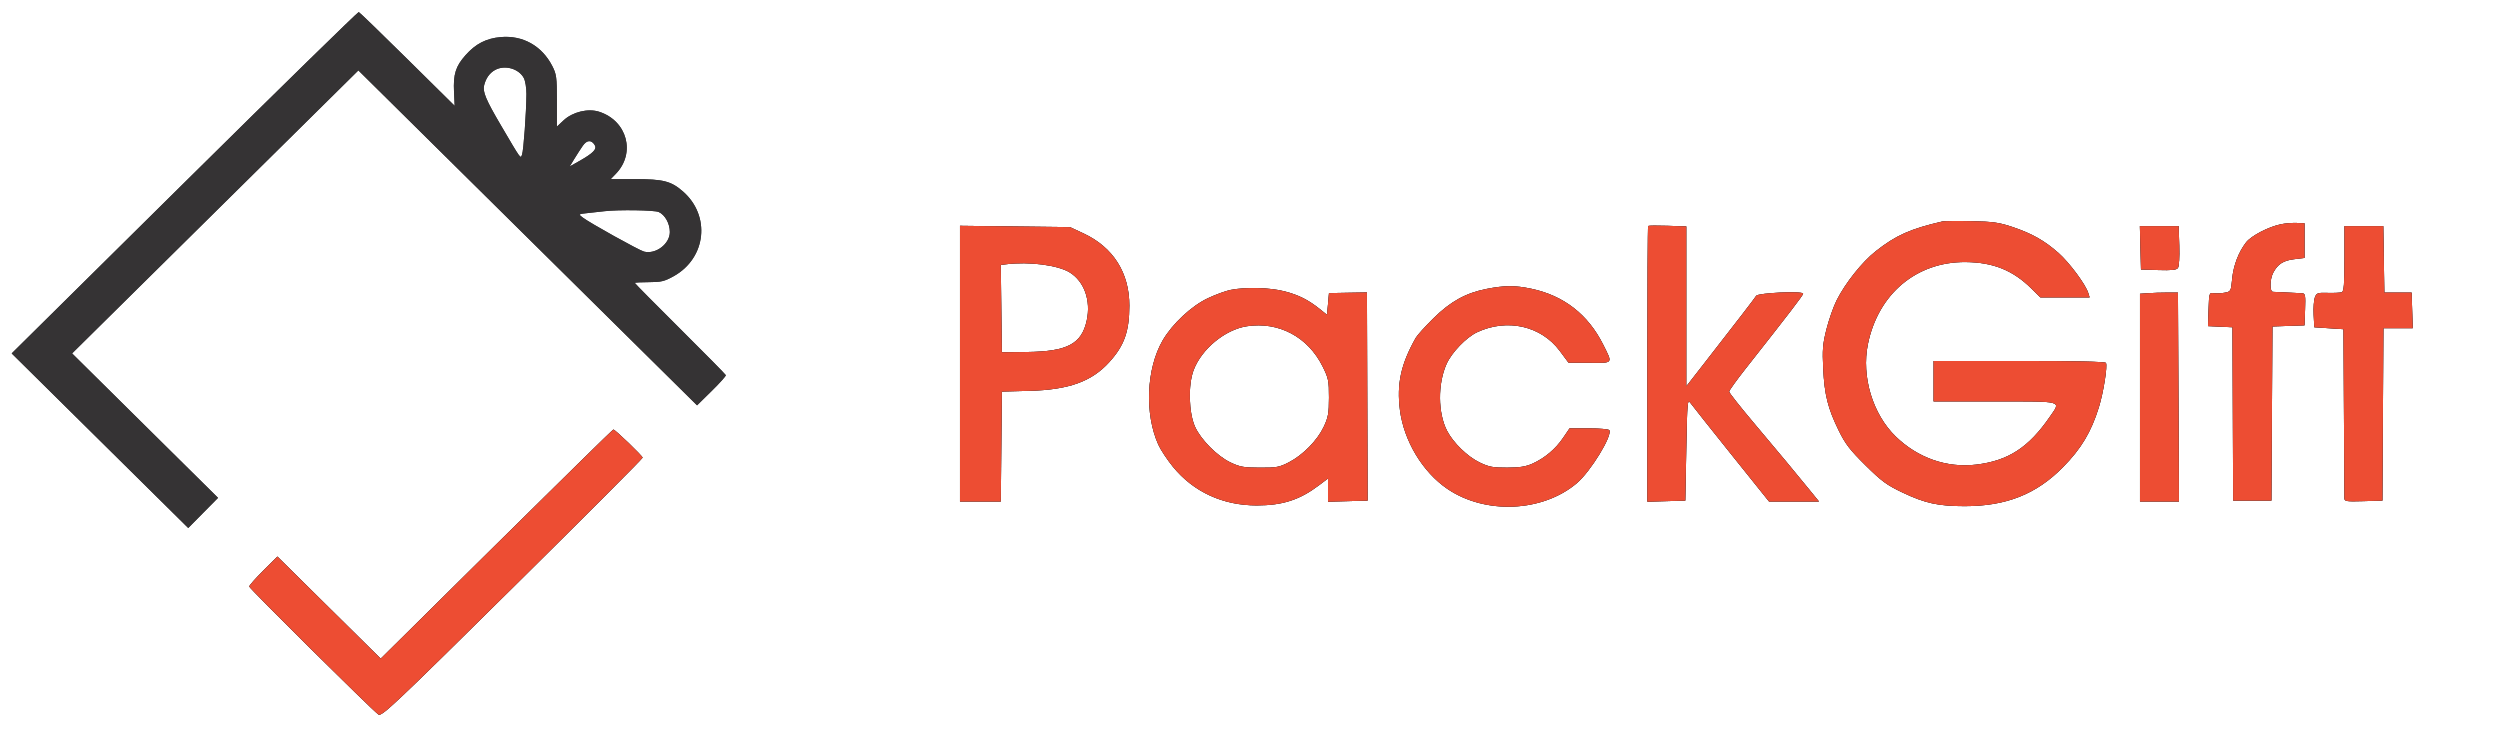
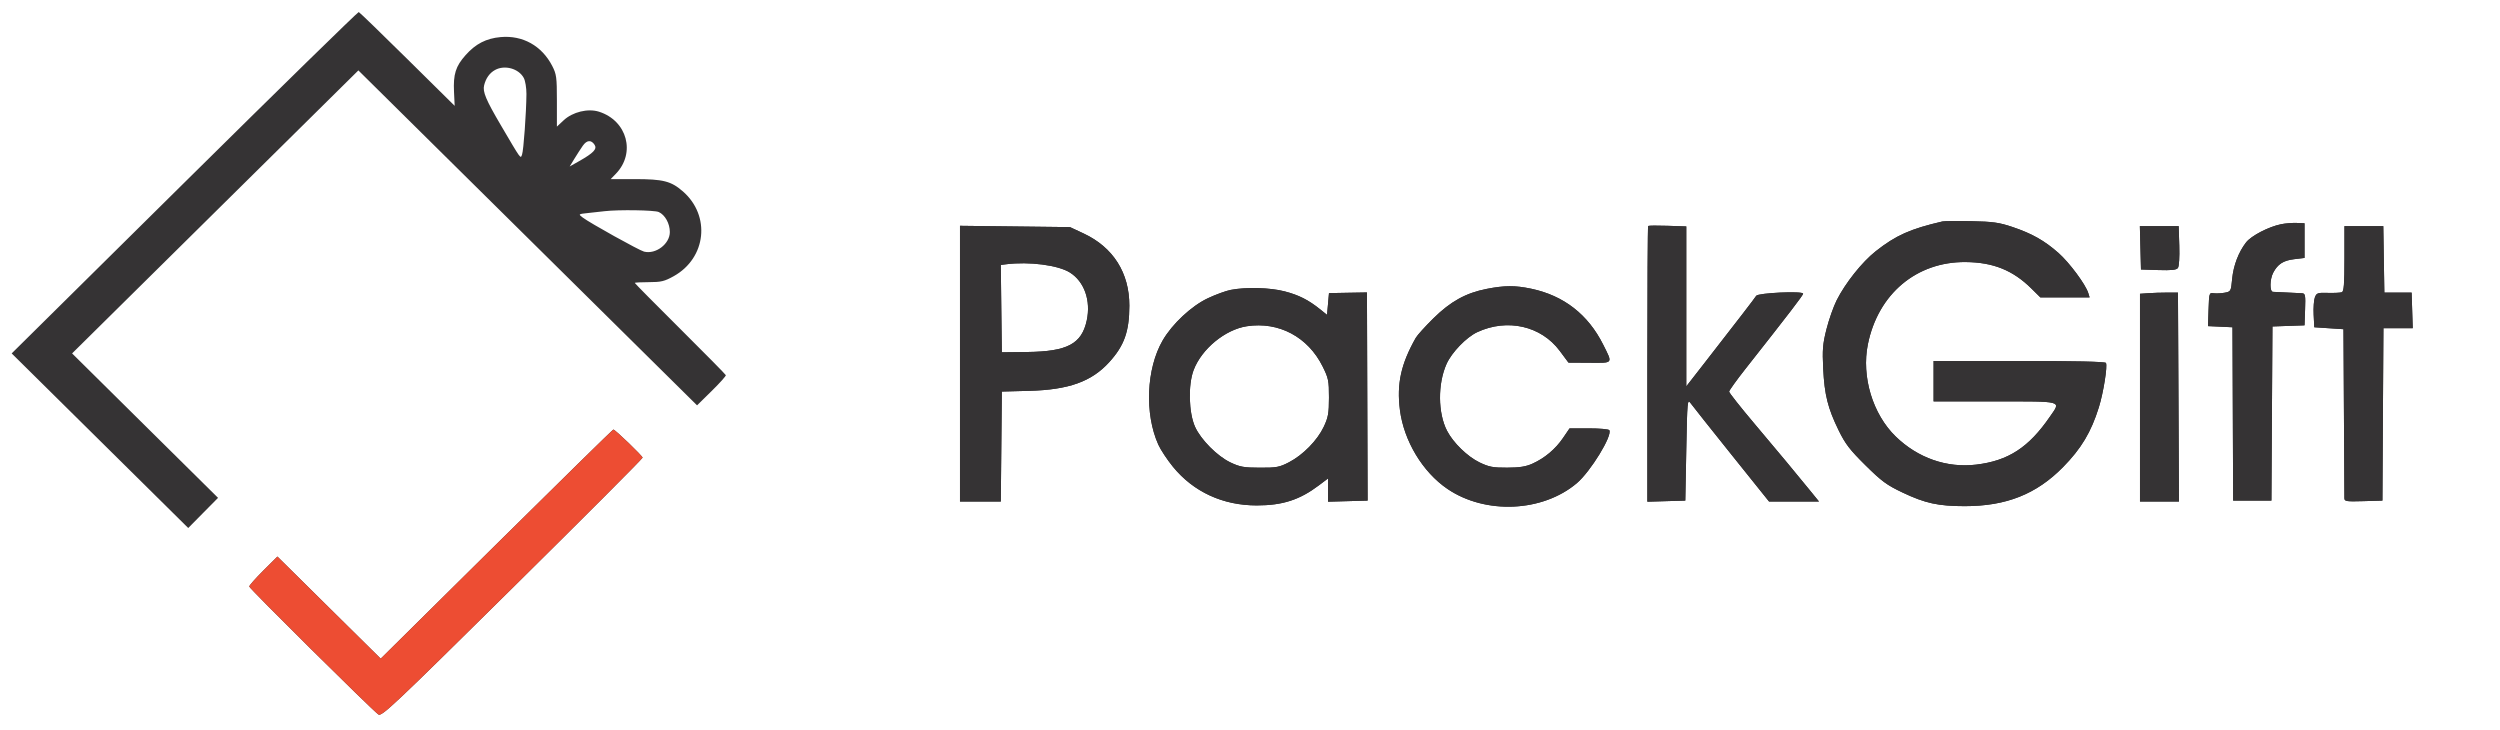
<svg xmlns="http://www.w3.org/2000/svg" width="137" height="40" viewBox="0 0 137 40" fill="none">
  <mask id="mask0_3168_30790" style="mask-type:alpha" maskUnits="userSpaceOnUse" x="0" y="0" width="137" height="40">
    <rect width="137" height="40" fill="#D9D9D9" />
  </mask>
  <g mask="url(#mask0_3168_30790)">
    <mask id="mask1_3168_30790" style="mask-type:alpha" maskUnits="userSpaceOnUse" x="0" y="0" width="41" height="40">
      <rect width="41" height="40" fill="#D9D9D9" />
    </mask>
    <g mask="url(#mask1_3168_30790)">
      <path fill-rule="evenodd" clip-rule="evenodd" d="M10.11 10L0.64 19.367L5.478 24.151L10.315 28.935L11.132 28.108L11.949 27.282L7.95 23.325L3.951 19.367L11.795 11.612L19.639 3.858L28.919 13.036L38.199 22.213L39.001 21.425C39.442 20.992 39.791 20.602 39.776 20.559C39.761 20.516 38.632 19.37 37.268 18.014C35.903 16.657 34.787 15.528 34.787 15.505C34.787 15.481 35.135 15.462 35.56 15.462C36.228 15.462 36.414 15.417 36.921 15.134C38.705 14.139 38.955 11.823 37.423 10.489C36.774 9.925 36.346 9.815 34.781 9.815H33.466L33.747 9.525C34.851 8.386 34.37 6.612 32.824 6.121C32.22 5.93 31.381 6.134 30.891 6.59L30.518 6.938V5.523C30.518 4.236 30.495 4.064 30.261 3.611C29.69 2.508 28.645 1.924 27.437 2.032C26.645 2.103 26.066 2.401 25.516 3.019C24.97 3.632 24.833 4.067 24.88 5.04L24.916 5.8L22.328 3.243C20.905 1.837 19.704 0.674 19.66 0.66C19.616 0.645 15.319 4.848 10.11 10ZM27.13 3.834C26.832 3.997 26.625 4.288 26.53 4.674C26.443 5.028 26.625 5.464 27.445 6.86C28.58 8.792 28.52 8.708 28.608 8.471C28.691 8.25 28.84 6.19 28.849 5.151C28.851 4.821 28.786 4.425 28.703 4.271C28.424 3.756 27.659 3.543 27.13 3.834ZM31.936 7.989C31.822 8.152 31.615 8.474 31.474 8.704L31.218 9.124L31.749 8.823C32.522 8.385 32.73 8.166 32.586 7.94C32.402 7.651 32.159 7.669 31.936 7.989ZM106.441 9.137C104.683 9.544 103.893 9.897 102.787 10.77C102.04 11.361 101.127 12.507 100.649 13.457C100.474 13.805 100.223 14.517 100.091 15.04C99.886 15.851 99.86 16.166 99.911 17.203C99.982 18.64 100.165 19.37 100.757 20.581C101.121 21.326 101.369 21.649 102.225 22.495C103.113 23.373 103.391 23.578 104.26 23.991C105.497 24.579 106.221 24.737 107.668 24.737C109.939 24.737 111.593 24.081 113.05 22.602C114.052 21.584 114.595 20.678 115.019 19.314C115.268 18.516 115.502 17.043 115.405 16.888C115.361 16.818 113.698 16.781 110.649 16.781H105.96V17.889V18.997H109.322C113.121 18.997 112.944 18.949 112.343 19.823C111.175 21.524 110.054 22.253 108.289 22.462C106.679 22.652 105.1 22.099 103.886 20.922C102.622 19.696 102.001 17.636 102.36 15.866C102.919 13.105 105.025 11.335 107.721 11.361C109.229 11.375 110.309 11.811 111.322 12.813L111.813 13.298H113.162H114.511L114.438 13.061C114.292 12.588 113.404 11.393 112.81 10.867C112.038 10.185 111.356 9.799 110.282 9.438C109.559 9.195 109.217 9.146 108.041 9.119C107.278 9.102 106.558 9.11 106.441 9.137ZM125.004 9.287C124.319 9.426 123.364 9.922 123.084 10.285C122.669 10.823 122.391 11.555 122.321 12.291C122.258 12.963 122.249 12.979 121.912 13.041C121.723 13.076 121.454 13.089 121.314 13.07C121.065 13.035 121.059 13.052 121.029 13.953L120.998 14.871L121.669 14.902L122.34 14.934L122.358 19.683L122.376 24.433H123.425H124.474L124.502 19.661L124.53 14.89L125.409 14.859L126.288 14.829L126.319 13.958C126.347 13.185 126.329 13.085 126.159 13.071C126.054 13.062 125.68 13.044 125.328 13.03C124.976 13.017 124.628 13 124.554 12.993C124.373 12.977 124.383 12.305 124.57 11.947C124.818 11.473 125.124 11.275 125.722 11.203L126.288 11.135V10.185V9.235L125.861 9.218C125.627 9.208 125.241 9.239 125.004 9.287ZM90.319 9.384C90.294 9.409 90.275 12.818 90.275 16.961V24.493L91.315 24.463L92.355 24.433L92.409 21.636C92.459 18.98 92.471 18.852 92.641 19.089C92.74 19.227 93.748 20.497 94.882 21.912L96.944 24.484L98.313 24.485L99.682 24.485L99.22 23.916C98.441 22.957 97.538 21.871 96.117 20.186C95.368 19.299 94.756 18.522 94.756 18.461C94.756 18.399 95.156 17.842 95.644 17.222C98.059 14.158 98.811 13.178 98.811 13.094C98.811 12.937 96.339 13.05 96.24 13.211C96.154 13.351 95.262 14.509 93.396 16.906L92.409 18.173V13.79V9.408L91.385 9.374C90.823 9.355 90.343 9.36 90.319 9.384ZM52.607 16.93V24.485H53.726H54.844L54.873 21.471L54.901 18.457L56.395 18.418C58.559 18.362 59.818 17.912 60.784 16.849C61.61 15.94 61.887 15.164 61.889 13.751C61.892 11.954 61.003 10.552 59.383 9.795L58.636 9.446L55.621 9.41L52.607 9.374V16.93ZM117.295 10.581L117.325 11.768L118.283 11.799C119.005 11.822 119.269 11.793 119.35 11.683C119.413 11.599 119.445 11.082 119.425 10.465L119.391 9.393H118.328H117.264L117.295 10.581ZM128.476 11.176C128.476 12.573 128.445 12.971 128.332 13.014C128.253 13.043 127.911 13.06 127.573 13.051C127.006 13.035 126.948 13.055 126.855 13.297C126.799 13.442 126.769 13.87 126.788 14.248L126.822 14.934L127.622 14.987L128.422 15.04L128.447 19.578C128.461 22.074 128.473 24.201 128.474 24.305C128.475 24.475 128.578 24.49 129.516 24.463L130.557 24.433L130.584 19.71L130.612 14.987H131.415H132.218L132.188 14.011L132.157 13.034H131.41H130.663L130.634 11.214L130.605 9.393H129.54H128.476V11.176ZM55.139 11.481L54.844 11.518L54.872 13.912L54.901 16.306L56.288 16.29C58.488 16.265 59.274 15.849 59.553 14.563C59.789 13.474 59.423 12.431 58.629 11.933C57.984 11.528 56.391 11.322 55.139 11.481ZM33.133 11.573C32.957 11.594 32.559 11.637 32.248 11.671C31.685 11.731 31.684 11.731 31.928 11.918C32.319 12.216 35.03 13.723 35.294 13.789C35.938 13.95 36.707 13.366 36.707 12.716C36.707 12.248 36.444 11.775 36.098 11.618C35.865 11.514 33.902 11.483 33.133 11.573ZM81.472 12.831C80.329 13.056 79.492 13.518 78.552 14.444C78.102 14.888 77.666 15.369 77.584 15.514C76.772 16.947 76.533 18.038 76.716 19.468C76.933 21.16 77.958 22.865 79.315 23.789C81.395 25.206 84.531 25.069 86.41 23.478C87.16 22.843 88.372 20.865 88.189 20.573C88.155 20.519 87.652 20.475 87.07 20.475H86.012L85.655 20.999C85.238 21.612 84.651 22.105 83.979 22.408C83.618 22.571 83.273 22.625 82.592 22.628C81.817 22.631 81.597 22.589 81.084 22.343C80.419 22.024 79.635 21.262 79.296 20.604C78.796 19.635 78.784 18.031 79.27 16.946C79.553 16.312 80.358 15.479 80.955 15.201C82.599 14.436 84.452 14.857 85.473 16.227L85.953 16.872L87.107 16.879C88.426 16.888 88.383 16.944 87.856 15.89C87.027 14.232 85.693 13.196 83.907 12.821C83.024 12.636 82.454 12.639 81.472 12.831ZM67.445 12.886C67.184 12.936 66.622 13.141 66.195 13.342C65.294 13.765 64.237 14.751 63.712 15.66C62.819 17.204 62.716 19.674 63.474 21.362C63.602 21.647 63.964 22.194 64.277 22.578C65.401 23.954 67.01 24.697 68.866 24.697C70.282 24.697 71.22 24.394 72.278 23.595L72.775 23.22V23.857V24.493L73.86 24.463L74.945 24.433L74.944 24.063C74.943 23.86 74.935 21.294 74.926 18.36L74.909 13.025L73.868 13.044L72.828 13.063L72.775 13.659L72.721 14.254L72.348 13.954C71.698 13.433 71.176 13.169 70.398 12.967C69.595 12.758 68.286 12.723 67.445 12.886ZM117.725 13.067L117.271 13.099V18.792V24.485H118.339H119.407L119.38 18.76L119.352 13.034H118.765C118.443 13.034 117.974 13.049 117.725 13.067ZM68.331 14.877C67.139 15.059 65.853 16.117 65.411 17.278C65.102 18.088 65.142 19.628 65.492 20.396C65.811 21.097 66.708 21.999 67.427 22.341C67.946 22.588 68.162 22.627 69.04 22.63C69.949 22.633 70.113 22.603 70.633 22.334C71.399 21.939 72.192 21.131 72.542 20.389C72.786 19.872 72.826 19.649 72.827 18.784C72.828 17.861 72.799 17.722 72.479 17.079C71.674 15.461 70.073 14.611 68.331 14.877ZM27.211 29.815L20.863 36.095L18.032 33.297L15.203 30.499L14.431 31.268C14.006 31.691 13.659 32.084 13.659 32.142C13.659 32.241 20.32 38.841 20.734 39.152C20.911 39.285 21.546 38.686 28.07 32.236C31.999 28.352 35.214 25.131 35.214 25.08C35.214 24.987 33.716 23.546 33.613 23.539C33.583 23.537 30.702 26.361 27.211 29.815ZM52.735 29.579C52.654 29.676 52.813 30.141 53.32 31.285L54.017 32.858L53.737 33.534C53.471 34.174 53.456 34.406 53.678 34.406C53.732 34.406 53.881 34.204 54.009 33.958C54.323 33.351 55.915 29.742 55.915 29.636C55.915 29.59 55.825 29.551 55.716 29.551C55.522 29.551 55.275 30.007 54.52 31.758L54.274 32.328L54.138 32.021C53.686 31.001 52.934 29.446 52.894 29.446C52.868 29.446 52.796 29.506 52.735 29.579ZM60.948 29.672C60.158 30.059 59.744 30.938 59.966 31.754C60.3 32.983 61.803 33.528 62.794 32.78L63.157 32.507L63.191 32.797C63.211 32.97 63.289 33.087 63.384 33.087C63.512 33.087 63.55 32.901 63.575 32.164C63.624 30.687 63.34 30.03 62.486 29.646C61.914 29.389 61.512 29.396 60.948 29.672ZM65.758 30.304L64.825 31.162L64.794 30.357C64.766 29.635 64.741 29.551 64.551 29.551C64.347 29.551 64.341 29.617 64.369 31.319C64.393 32.807 64.423 33.087 64.558 33.087C64.677 33.087 64.732 32.922 64.771 32.443C64.801 32.089 64.892 31.72 64.974 31.622C65.11 31.461 65.204 31.523 66.01 32.301C66.818 33.08 67.12 33.242 67.119 32.896C67.118 32.827 66.762 32.414 66.326 31.979L65.534 31.187L66.282 30.425C66.947 29.747 67.103 29.446 66.792 29.446C66.737 29.446 66.271 29.832 65.758 30.304ZM68.4 29.677C67.248 30.264 67.008 31.679 67.909 32.57C69.07 33.719 71.012 32.92 71.003 31.297C71 30.625 70.751 30.154 70.212 29.802C69.618 29.413 69.001 29.37 68.4 29.677ZM75.816 29.603C75.083 29.943 74.695 30.527 74.695 31.292C74.695 32.858 76.48 33.702 77.648 32.688C78.723 31.754 78.502 30.238 77.203 29.645C76.695 29.414 76.252 29.4 75.816 29.603ZM78.698 29.757C78.612 30.142 78.73 30.988 78.92 31.36C79.128 31.765 79.662 32.171 80.092 32.251C80.511 32.329 81.307 32.08 81.543 31.798C81.664 31.652 81.692 31.731 81.738 32.357C81.778 32.912 81.83 33.087 81.951 33.087C82.087 33.087 82.111 32.817 82.111 31.293C82.111 29.768 82.087 29.499 81.951 29.499C81.829 29.499 81.777 29.683 81.73 30.279C81.673 31.01 81.644 31.082 81.278 31.414C80.953 31.709 80.805 31.768 80.395 31.768C79.977 31.768 79.847 31.713 79.54 31.409C79.218 31.091 79.177 30.986 79.175 30.485C79.174 29.782 79.086 29.446 78.906 29.446C78.83 29.446 78.736 29.586 78.698 29.757ZM82.977 29.613C82.941 29.705 82.912 30.483 82.912 31.341C82.912 32.519 82.947 32.932 83.055 33.02C83.28 33.205 83.338 33.053 83.338 32.278V31.557H84.459H85.579V32.23C85.579 32.681 85.629 32.944 85.73 33.026C85.827 33.106 85.904 33.112 85.946 33.045C86.07 32.847 86.031 29.64 85.904 29.514C85.706 29.317 85.583 29.643 85.581 30.369L85.579 31.029H84.459H83.338V30.238C83.338 29.631 83.304 29.446 83.19 29.446C83.108 29.446 83.012 29.521 82.977 29.613ZM87.04 29.514C86.999 29.554 86.967 30.337 86.967 31.254C86.967 33.158 86.959 33.142 87.893 33.137C89.087 33.132 89.634 32.811 89.634 32.117C89.634 31.854 89.547 31.665 89.322 31.443C89.033 31.157 88.953 31.135 88.206 31.135H87.402L87.371 30.325C87.343 29.585 87.235 29.321 87.04 29.514ZM90.126 29.613C90.09 29.705 90.061 30.483 90.061 31.341C90.061 32.593 90.093 32.929 90.219 33.033C90.351 33.141 90.396 33.115 90.486 32.881C90.625 32.52 90.628 30.074 90.491 29.717C90.373 29.41 90.222 29.366 90.126 29.613ZM102.492 29.562C101.409 29.892 100.928 31.233 101.531 32.25C102.095 33.202 103.61 33.433 104.253 32.665C104.404 32.485 104.416 32.492 104.468 32.78C104.499 32.958 104.589 33.087 104.681 33.087C104.808 33.087 104.847 32.894 104.872 32.137C104.913 30.933 104.847 30.588 104.493 30.173C103.985 29.575 103.219 29.341 102.492 29.562ZM112.97 29.514C112.929 29.554 112.896 30.618 112.896 31.878C112.896 33.666 112.928 34.195 113.04 34.287C113.272 34.478 113.323 34.315 113.323 33.381V32.496L113.685 32.769C114.723 33.552 116.324 32.911 116.57 31.614C116.791 30.451 115.624 29.273 114.465 29.488C114.26 29.526 113.922 29.671 113.714 29.811L113.336 30.064L113.303 29.79C113.27 29.514 113.107 29.379 112.97 29.514ZM117.238 29.514C117.198 29.554 117.165 30.333 117.165 31.245C117.165 33.527 117.169 33.528 118.572 31.788L119.672 30.422L119.728 31.672C119.787 32.993 119.939 33.432 120.149 32.886C120.292 32.514 120.293 30.074 120.15 29.703C120.042 29.422 120.038 29.421 119.816 29.617C119.693 29.726 119.154 30.359 118.619 31.023L117.645 32.231L117.592 30.873C117.542 29.617 117.459 29.296 117.238 29.514ZM122.099 29.536C121.707 29.647 121.102 30.185 120.942 30.564C120.23 32.249 122.281 33.913 123.658 32.768L123.968 32.51L124.033 32.834C124.073 33.029 124.153 33.14 124.233 33.114C124.377 33.067 124.484 31.191 124.369 30.736C124.27 30.342 123.581 29.671 123.157 29.554C122.728 29.436 122.464 29.432 122.099 29.536ZM125.83 30.633C124.838 32.826 124.797 32.938 124.959 33.037C125.039 33.086 125.136 33.107 125.174 33.083C125.212 33.06 125.521 32.41 125.86 31.639C126.199 30.868 126.485 30.227 126.494 30.215C126.503 30.203 126.768 30.797 127.082 31.535C127.709 33.008 127.816 33.177 128.035 33.043C128.151 32.972 128.047 32.645 127.521 31.437C126.838 29.865 126.614 29.446 126.459 29.446C126.408 29.446 126.125 29.98 125.83 30.633ZM128.664 29.947C128.593 30.72 128.643 32.918 128.734 33.008C128.778 33.051 129.24 33.086 129.76 33.085C130.609 33.082 130.732 33.056 130.977 32.829C131.39 32.445 131.364 31.776 130.922 31.408C130.638 31.171 130.494 31.135 129.855 31.135H129.116V30.354C129.116 29.619 129.045 29.446 128.745 29.446C128.726 29.446 128.69 29.671 128.664 29.947ZM131.857 29.514C131.748 29.622 131.768 33.012 131.878 33.08C132.142 33.241 132.215 32.795 132.187 31.182C132.159 29.623 132.092 29.282 131.857 29.514ZM56.416 29.619C56.375 29.659 56.342 30.415 56.342 31.297C56.342 32.59 56.373 32.928 56.5 33.033C56.749 33.237 56.802 32.957 56.812 31.384L56.822 29.974L57.836 29.974L58.849 29.975L58.852 31.373C58.856 32.927 58.917 33.242 59.173 33.031C59.307 32.921 59.33 32.618 59.305 31.251L59.276 29.604L57.883 29.575C57.117 29.559 56.456 29.579 56.416 29.619ZM71.672 29.622C71.538 29.754 71.591 32.877 71.729 33.013C71.865 33.148 72.782 33.18 73.441 33.072C74.299 32.932 74.692 31.986 74.118 31.44C73.888 31.221 73.877 31.173 74.011 30.983C74.228 30.677 74.196 30.151 73.941 29.829C73.73 29.565 73.672 29.551 72.731 29.551C72.188 29.551 71.711 29.583 71.672 29.622ZM91.974 29.791C91.41 30.167 91.128 30.659 91.128 31.268C91.128 32.446 92.158 33.309 93.309 33.095C93.724 33.018 94.329 32.57 94.329 32.339C94.329 32.163 93.948 32.138 93.843 32.306C93.802 32.37 93.606 32.49 93.405 32.573C92.934 32.768 92.343 32.622 91.966 32.218C91.682 31.914 91.506 31.558 91.638 31.555C91.681 31.555 92.387 31.543 93.209 31.529L94.703 31.504L94.734 31.131C94.773 30.684 94.442 30.145 93.911 29.791C93.641 29.611 93.399 29.551 92.942 29.551C92.486 29.551 92.243 29.611 91.974 29.791ZM97.287 29.625C97.186 29.798 96.967 32.805 97.042 32.995C97.188 33.37 97.397 32.869 97.48 31.947C97.601 30.599 97.644 30.581 98.109 31.686C98.652 32.979 98.785 33.187 98.969 33.036C99.048 32.971 99.315 32.457 99.562 31.895C99.809 31.331 100.047 30.831 100.091 30.784C100.136 30.736 100.207 31.163 100.25 31.733C100.338 32.91 100.453 33.249 100.686 33.02C100.81 32.897 100.804 32.626 100.649 31.239C100.484 29.771 100.444 29.604 100.264 29.604C100.107 29.604 99.936 29.897 99.5 30.905C99.191 31.62 98.92 32.223 98.898 32.245C98.876 32.267 98.595 31.682 98.274 30.945C97.902 30.092 97.626 29.595 97.514 29.573C97.417 29.555 97.315 29.578 97.287 29.625ZM105.34 29.736C105.369 29.886 105.51 29.927 106.095 29.952L106.814 29.983V31.443C106.814 32.536 106.85 32.932 106.957 33.02C107.036 33.085 107.132 33.107 107.171 33.069C107.209 33.03 107.241 32.321 107.241 31.491V29.983L107.96 29.952C108.545 29.927 108.686 29.886 108.715 29.736C108.748 29.566 108.611 29.551 107.028 29.551C105.444 29.551 105.307 29.566 105.34 29.736ZM109.711 29.73C109.139 30.009 108.787 30.633 108.792 31.359C108.795 31.875 108.844 32.028 109.115 32.358C109.512 32.844 110.056 33.14 110.551 33.14C111.083 33.14 111.874 32.727 111.917 32.427C111.958 32.137 111.794 32.125 111.418 32.39C111.117 32.602 110.928 32.644 110.348 32.624C110.082 32.615 109.893 32.514 109.628 32.235C109.032 31.611 109.099 31.557 110.469 31.556C111.129 31.555 111.853 31.524 112.078 31.488C112.482 31.422 112.487 31.415 112.418 31.04C112.2 29.858 110.82 29.19 109.711 29.73ZM72.072 29.965C72.047 29.989 72.028 30.238 72.028 30.519V31.029H72.675C73.031 31.029 73.415 30.98 73.528 30.92C73.765 30.795 73.811 30.273 73.602 30.102C73.471 29.996 72.159 29.878 72.072 29.965ZM61.011 30.139C60.367 30.485 60.187 31.529 60.665 32.149C61.156 32.786 62.07 32.829 62.697 32.244C63.027 31.935 63.064 31.844 63.064 31.33C63.064 30.984 62.999 30.667 62.898 30.524C62.529 30.003 61.613 29.816 61.011 30.139ZM68.322 30.244C67.642 30.774 67.636 31.785 68.308 32.345C68.565 32.559 68.745 32.612 69.204 32.612C69.721 32.612 69.818 32.574 70.157 32.239C70.477 31.922 70.534 31.794 70.534 31.39C70.534 30.479 70.029 29.972 69.125 29.975C68.796 29.976 68.569 30.052 68.322 30.244ZM75.736 30.159C75.385 30.374 75.122 30.883 75.122 31.345C75.122 32.347 76.366 32.992 77.235 32.44C77.569 32.227 77.896 31.672 77.896 31.314C77.897 30.928 77.651 30.469 77.297 30.194C76.944 29.919 76.156 29.902 75.736 30.159ZM92.154 30.194C91.908 30.386 91.555 30.905 91.555 31.076C91.555 31.108 92.182 31.135 92.949 31.135H94.344L94.275 30.897C94.237 30.766 94.043 30.505 93.843 30.317C93.534 30.026 93.4 29.974 92.958 29.974C92.592 29.974 92.353 30.039 92.154 30.194ZM102.106 30.383C101.751 30.735 101.692 30.859 101.693 31.254C101.694 32.063 102.211 32.602 103.017 32.637C103.601 32.662 104.003 32.409 104.291 31.836C104.557 31.306 104.452 30.783 103.989 30.324C103.678 30.017 103.566 29.974 103.077 29.974C102.573 29.974 102.482 30.012 102.106 30.383ZM109.628 30.351C109.43 30.558 109.268 30.819 109.268 30.931C109.268 31.121 109.356 31.135 110.602 31.135C112.058 31.135 112.127 31.099 111.76 30.545C111.513 30.172 111.07 29.974 110.487 29.974C110.052 29.974 109.94 30.023 109.628 30.351ZM113.823 30.331C113.41 30.739 113.289 31.161 113.435 31.684C113.679 32.558 114.751 32.934 115.543 32.423C116.315 31.924 116.253 30.564 115.437 30.116C115.302 30.042 114.964 29.979 114.687 29.977C114.255 29.974 114.133 30.024 113.823 30.331ZM121.695 30.326C121.095 30.921 121.07 31.697 121.636 32.233C122.09 32.663 122.66 32.76 123.205 32.5C124.107 32.07 124.264 30.99 123.522 30.317C123.198 30.023 123.065 29.974 122.598 29.974C122.121 29.974 122.007 30.018 121.695 30.326ZM72.268 31.432C72.052 31.462 72.028 31.525 72.028 32.039V32.612H72.82C73.398 32.612 73.658 32.567 73.781 32.446C73.967 32.262 73.997 31.902 73.847 31.667C73.748 31.513 72.749 31.364 72.268 31.432ZM87.393 32.137V32.718H87.973C89.005 32.718 89.421 32.37 89.054 31.815C88.899 31.582 88.81 31.557 88.138 31.557H87.393V32.137ZM129.116 32.137V32.718H129.732C130.437 32.718 130.823 32.516 130.823 32.148C130.823 31.736 130.505 31.557 129.774 31.557H129.116V32.137Z" fill="#353334" />
-       <path fill-rule="evenodd" clip-rule="evenodd" d="M10.11 10L0.64 19.367L5.478 24.151L10.315 28.935L11.132 28.108L11.949 27.282L7.95 23.325L3.951 19.367L11.795 11.612L19.639 3.858L28.919 13.036L38.199 22.213L39.001 21.425C39.442 20.992 39.791 20.602 39.776 20.559C39.761 20.516 38.632 19.37 37.268 18.014C35.903 16.657 34.787 15.528 34.787 15.505C34.787 15.481 35.135 15.462 35.56 15.462C36.228 15.462 36.414 15.417 36.921 15.134C38.705 14.139 38.955 11.823 37.423 10.489C36.774 9.925 36.346 9.815 34.781 9.815H33.466L33.747 9.525C34.851 8.386 34.37 6.612 32.824 6.121C32.22 5.93 31.381 6.134 30.891 6.59L30.518 6.938V5.523C30.518 4.236 30.495 4.064 30.261 3.611C29.69 2.508 28.645 1.924 27.437 2.032C26.645 2.103 26.066 2.401 25.516 3.019C24.97 3.632 24.833 4.067 24.88 5.04L24.916 5.8L22.328 3.243C20.905 1.837 19.704 0.674 19.66 0.66C19.616 0.645 15.319 4.848 10.11 10ZM27.13 3.834C26.832 3.997 26.625 4.288 26.53 4.674C26.443 5.028 26.625 5.464 27.445 6.86C28.58 8.792 28.52 8.708 28.608 8.471C28.691 8.25 28.84 6.19 28.849 5.151C28.851 4.821 28.786 4.425 28.703 4.271C28.424 3.756 27.659 3.543 27.13 3.834ZM31.936 7.989C31.822 8.152 31.615 8.474 31.474 8.704L31.218 9.124L31.749 8.823C32.522 8.385 32.73 8.166 32.586 7.94C32.402 7.651 32.159 7.669 31.936 7.989ZM106.441 9.137C104.683 9.544 103.893 9.897 102.787 10.77C102.04 11.361 101.127 12.507 100.649 13.457C100.474 13.805 100.223 14.517 100.091 15.04C99.886 15.851 99.86 16.166 99.911 17.203C99.982 18.64 100.165 19.37 100.757 20.581C101.121 21.326 101.369 21.649 102.225 22.495C103.113 23.373 103.391 23.578 104.26 23.991C105.497 24.579 106.221 24.737 107.668 24.737C109.939 24.737 111.593 24.081 113.05 22.602C114.052 21.584 114.595 20.678 115.019 19.314C115.268 18.516 115.502 17.043 115.405 16.888C115.361 16.818 113.698 16.781 110.649 16.781H105.96V17.889V18.997H109.322C113.121 18.997 112.944 18.949 112.343 19.823C111.175 21.524 110.054 22.253 108.289 22.462C106.679 22.652 105.1 22.099 103.886 20.922C102.622 19.696 102.001 17.636 102.36 15.866C102.919 13.105 105.025 11.335 107.721 11.361C109.229 11.375 110.309 11.811 111.322 12.813L111.813 13.298H113.162H114.511L114.438 13.061C114.292 12.588 113.404 11.393 112.81 10.867C112.038 10.185 111.356 9.799 110.282 9.438C109.559 9.195 109.217 9.146 108.041 9.119C107.278 9.102 106.558 9.11 106.441 9.137ZM125.004 9.287C124.319 9.426 123.364 9.922 123.084 10.285C122.669 10.823 122.391 11.555 122.321 12.291C122.258 12.963 122.249 12.979 121.912 13.041C121.723 13.076 121.454 13.089 121.314 13.07C121.065 13.035 121.059 13.052 121.029 13.953L120.998 14.871L121.669 14.902L122.34 14.934L122.358 19.683L122.376 24.433H123.425H124.474L124.502 19.661L124.53 14.89L125.409 14.859L126.288 14.829L126.319 13.958C126.347 13.185 126.329 13.085 126.159 13.071C126.054 13.062 125.68 13.044 125.328 13.03C124.976 13.017 124.628 13 124.554 12.993C124.373 12.977 124.383 12.305 124.57 11.947C124.818 11.473 125.124 11.275 125.722 11.203L126.288 11.135V10.185V9.235L125.861 9.218C125.627 9.208 125.241 9.239 125.004 9.287ZM90.319 9.384C90.294 9.409 90.275 12.818 90.275 16.961V24.493L91.315 24.463L92.355 24.433L92.409 21.636C92.459 18.98 92.471 18.852 92.641 19.089C92.74 19.227 93.748 20.497 94.882 21.912L96.944 24.484L98.313 24.485L99.682 24.485L99.22 23.916C98.441 22.957 97.538 21.871 96.117 20.186C95.368 19.299 94.756 18.522 94.756 18.461C94.756 18.399 95.156 17.842 95.644 17.222C98.059 14.158 98.811 13.178 98.811 13.094C98.811 12.937 96.339 13.05 96.24 13.211C96.154 13.351 95.262 14.509 93.396 16.906L92.409 18.173V13.79V9.408L91.385 9.374C90.823 9.355 90.343 9.36 90.319 9.384ZM52.607 16.93V24.485H53.726H54.844L54.873 21.471L54.901 18.457L56.395 18.418C58.559 18.362 59.818 17.912 60.784 16.849C61.61 15.94 61.887 15.164 61.889 13.751C61.892 11.954 61.003 10.552 59.383 9.795L58.636 9.446L55.621 9.41L52.607 9.374V16.93ZM117.295 10.581L117.325 11.768L118.283 11.799C119.005 11.822 119.269 11.793 119.35 11.683C119.413 11.599 119.445 11.082 119.425 10.465L119.391 9.393H118.328H117.264L117.295 10.581ZM128.476 11.176C128.476 12.573 128.445 12.971 128.332 13.014C128.253 13.043 127.911 13.06 127.573 13.051C127.006 13.035 126.948 13.055 126.855 13.297C126.799 13.442 126.769 13.87 126.788 14.248L126.822 14.934L127.622 14.987L128.422 15.04L128.447 19.578C128.461 22.074 128.473 24.201 128.474 24.305C128.475 24.475 128.578 24.49 129.516 24.463L130.557 24.433L130.584 19.71L130.612 14.987H131.415H132.218L132.188 14.011L132.157 13.034H131.41H130.663L130.634 11.214L130.605 9.393H129.54H128.476V11.176ZM55.139 11.481L54.844 11.518L54.872 13.912L54.901 16.306L56.288 16.29C58.488 16.265 59.274 15.849 59.553 14.563C59.789 13.474 59.423 12.431 58.629 11.933C57.984 11.528 56.391 11.322 55.139 11.481ZM33.133 11.573C32.957 11.594 32.559 11.637 32.248 11.671C31.685 11.731 31.684 11.731 31.928 11.918C32.319 12.216 35.03 13.723 35.294 13.789C35.938 13.95 36.707 13.366 36.707 12.716C36.707 12.248 36.444 11.775 36.098 11.618C35.865 11.514 33.902 11.483 33.133 11.573ZM81.472 12.831C80.329 13.056 79.492 13.518 78.552 14.444C78.102 14.888 77.666 15.369 77.584 15.514C76.772 16.947 76.533 18.038 76.716 19.468C76.933 21.16 77.958 22.865 79.315 23.789C81.395 25.206 84.531 25.069 86.41 23.478C87.16 22.843 88.372 20.865 88.189 20.573C88.155 20.519 87.652 20.475 87.07 20.475H86.012L85.655 20.999C85.238 21.612 84.651 22.105 83.979 22.408C83.618 22.571 83.273 22.625 82.592 22.628C81.817 22.631 81.597 22.589 81.084 22.343C80.419 22.024 79.635 21.262 79.296 20.604C78.796 19.635 78.784 18.031 79.27 16.946C79.553 16.312 80.358 15.479 80.955 15.201C82.599 14.436 84.452 14.857 85.473 16.227L85.953 16.872L87.107 16.879C88.426 16.888 88.383 16.944 87.856 15.89C87.027 14.232 85.693 13.196 83.907 12.821C83.024 12.636 82.454 12.639 81.472 12.831ZM67.445 12.886C67.184 12.936 66.622 13.141 66.195 13.342C65.294 13.765 64.237 14.751 63.712 15.66C62.819 17.204 62.716 19.674 63.474 21.362C63.602 21.647 63.964 22.194 64.277 22.578C65.401 23.954 67.01 24.697 68.866 24.697C70.282 24.697 71.22 24.394 72.278 23.595L72.775 23.22V23.857V24.493L73.86 24.463L74.945 24.433L74.944 24.063C74.943 23.86 74.935 21.294 74.926 18.36L74.909 13.025L73.868 13.044L72.828 13.063L72.775 13.659L72.721 14.254L72.348 13.954C71.698 13.433 71.176 13.169 70.398 12.967C69.595 12.758 68.286 12.723 67.445 12.886ZM117.725 13.067L117.271 13.099V18.792V24.485H118.339H119.407L119.38 18.76L119.352 13.034H118.765C118.443 13.034 117.974 13.049 117.725 13.067ZM68.331 14.877C67.139 15.059 65.853 16.117 65.411 17.278C65.102 18.088 65.142 19.628 65.492 20.396C65.811 21.097 66.708 21.999 67.427 22.341C67.946 22.588 68.162 22.627 69.04 22.63C69.949 22.633 70.113 22.603 70.633 22.334C71.399 21.939 72.192 21.131 72.542 20.389C72.786 19.872 72.826 19.649 72.827 18.784C72.828 17.861 72.799 17.722 72.479 17.079C71.674 15.461 70.073 14.611 68.331 14.877ZM27.211 29.815L20.863 36.095L18.032 33.297L15.203 30.499L14.431 31.268C14.006 31.691 13.659 32.084 13.659 32.142C13.659 32.241 20.32 38.841 20.734 39.152C20.911 39.285 21.546 38.686 28.07 32.236C31.999 28.352 35.214 25.131 35.214 25.08C35.214 24.987 33.716 23.546 33.613 23.539C33.583 23.537 30.702 26.361 27.211 29.815ZM52.735 29.579C52.654 29.676 52.813 30.141 53.32 31.285L54.017 32.858L53.737 33.534C53.471 34.174 53.456 34.406 53.678 34.406C53.732 34.406 53.881 34.204 54.009 33.958C54.323 33.351 55.915 29.742 55.915 29.636C55.915 29.59 55.825 29.551 55.716 29.551C55.522 29.551 55.275 30.007 54.52 31.758L54.274 32.328L54.138 32.021C53.686 31.001 52.934 29.446 52.894 29.446C52.868 29.446 52.796 29.506 52.735 29.579ZM60.948 29.672C60.158 30.059 59.744 30.938 59.966 31.754C60.3 32.983 61.803 33.528 62.794 32.78L63.157 32.507L63.191 32.797C63.211 32.97 63.289 33.087 63.384 33.087C63.512 33.087 63.55 32.901 63.575 32.164C63.624 30.687 63.34 30.03 62.486 29.646C61.914 29.389 61.512 29.396 60.948 29.672ZM65.758 30.304L64.825 31.162L64.794 30.357C64.766 29.635 64.741 29.551 64.551 29.551C64.347 29.551 64.341 29.617 64.369 31.319C64.393 32.807 64.423 33.087 64.558 33.087C64.677 33.087 64.732 32.922 64.771 32.443C64.801 32.089 64.892 31.72 64.974 31.622C65.11 31.461 65.204 31.523 66.01 32.301C66.818 33.08 67.12 33.242 67.119 32.896C67.118 32.827 66.762 32.414 66.326 31.979L65.534 31.187L66.282 30.425C66.947 29.747 67.103 29.446 66.792 29.446C66.737 29.446 66.271 29.832 65.758 30.304ZM68.4 29.677C67.248 30.264 67.008 31.679 67.909 32.57C69.07 33.719 71.012 32.92 71.003 31.297C71 30.625 70.751 30.154 70.212 29.802C69.618 29.413 69.001 29.37 68.4 29.677ZM75.816 29.603C75.083 29.943 74.695 30.527 74.695 31.292C74.695 32.858 76.48 33.702 77.648 32.688C78.723 31.754 78.502 30.238 77.203 29.645C76.695 29.414 76.252 29.4 75.816 29.603ZM78.698 29.757C78.612 30.142 78.73 30.988 78.92 31.36C79.128 31.765 79.662 32.171 80.092 32.251C80.511 32.329 81.307 32.08 81.543 31.798C81.664 31.652 81.692 31.731 81.738 32.357C81.778 32.912 81.83 33.087 81.951 33.087C82.087 33.087 82.111 32.817 82.111 31.293C82.111 29.768 82.087 29.499 81.951 29.499C81.829 29.499 81.777 29.683 81.73 30.279C81.673 31.01 81.644 31.082 81.278 31.414C80.953 31.709 80.805 31.768 80.395 31.768C79.977 31.768 79.847 31.713 79.54 31.409C79.218 31.091 79.177 30.986 79.175 30.485C79.174 29.782 79.086 29.446 78.906 29.446C78.83 29.446 78.736 29.586 78.698 29.757ZM82.977 29.613C82.941 29.705 82.912 30.483 82.912 31.341C82.912 32.519 82.947 32.932 83.055 33.02C83.28 33.205 83.338 33.053 83.338 32.278V31.557H84.459H85.579V32.23C85.579 32.681 85.629 32.944 85.73 33.026C85.827 33.106 85.904 33.112 85.946 33.045C86.07 32.847 86.031 29.64 85.904 29.514C85.706 29.317 85.583 29.643 85.581 30.369L85.579 31.029H84.459H83.338V30.238C83.338 29.631 83.304 29.446 83.19 29.446C83.108 29.446 83.012 29.521 82.977 29.613ZM87.04 29.514C86.999 29.554 86.967 30.337 86.967 31.254C86.967 33.158 86.959 33.142 87.893 33.137C89.087 33.132 89.634 32.811 89.634 32.117C89.634 31.854 89.547 31.665 89.322 31.443C89.033 31.157 88.953 31.135 88.206 31.135H87.402L87.371 30.325C87.343 29.585 87.235 29.321 87.04 29.514ZM90.126 29.613C90.09 29.705 90.061 30.483 90.061 31.341C90.061 32.593 90.093 32.929 90.219 33.033C90.351 33.141 90.396 33.115 90.486 32.881C90.625 32.52 90.628 30.074 90.491 29.717C90.373 29.41 90.222 29.366 90.126 29.613ZM102.492 29.562C101.409 29.892 100.928 31.233 101.531 32.25C102.095 33.202 103.61 33.433 104.253 32.665C104.404 32.485 104.416 32.492 104.468 32.78C104.499 32.958 104.589 33.087 104.681 33.087C104.808 33.087 104.847 32.894 104.872 32.137C104.913 30.933 104.847 30.588 104.493 30.173C103.985 29.575 103.219 29.341 102.492 29.562ZM112.97 29.514C112.929 29.554 112.896 30.618 112.896 31.878C112.896 33.666 112.928 34.195 113.04 34.287C113.272 34.478 113.323 34.315 113.323 33.381V32.496L113.685 32.769C114.723 33.552 116.324 32.911 116.57 31.614C116.791 30.451 115.624 29.273 114.465 29.488C114.26 29.526 113.922 29.671 113.714 29.811L113.336 30.064L113.303 29.79C113.27 29.514 113.107 29.379 112.97 29.514ZM117.238 29.514C117.198 29.554 117.165 30.333 117.165 31.245C117.165 33.527 117.169 33.528 118.572 31.788L119.672 30.422L119.728 31.672C119.787 32.993 119.939 33.432 120.149 32.886C120.292 32.514 120.293 30.074 120.15 29.703C120.042 29.422 120.038 29.421 119.816 29.617C119.693 29.726 119.154 30.359 118.619 31.023L117.645 32.231L117.592 30.873C117.542 29.617 117.459 29.296 117.238 29.514ZM122.099 29.536C121.707 29.647 121.102 30.185 120.942 30.564C120.23 32.249 122.281 33.913 123.658 32.768L123.968 32.51L124.033 32.834C124.073 33.029 124.153 33.14 124.233 33.114C124.377 33.067 124.484 31.191 124.369 30.736C124.27 30.342 123.581 29.671 123.157 29.554C122.728 29.436 122.464 29.432 122.099 29.536ZM125.83 30.633C124.838 32.826 124.797 32.938 124.959 33.037C125.039 33.086 125.136 33.107 125.174 33.083C125.212 33.06 125.521 32.41 125.86 31.639C126.199 30.868 126.485 30.227 126.494 30.215C126.503 30.203 126.768 30.797 127.082 31.535C127.709 33.008 127.816 33.177 128.035 33.043C128.151 32.972 128.047 32.645 127.521 31.437C126.838 29.865 126.614 29.446 126.459 29.446C126.408 29.446 126.125 29.98 125.83 30.633ZM128.664 29.947C128.593 30.72 128.643 32.918 128.734 33.008C128.778 33.051 129.24 33.086 129.76 33.085C130.609 33.082 130.732 33.056 130.977 32.829C131.39 32.445 131.364 31.776 130.922 31.408C130.638 31.171 130.494 31.135 129.855 31.135H129.116V30.354C129.116 29.619 129.045 29.446 128.745 29.446C128.726 29.446 128.69 29.671 128.664 29.947ZM131.857 29.514C131.748 29.622 131.768 33.012 131.878 33.08C132.142 33.241 132.215 32.795 132.187 31.182C132.159 29.623 132.092 29.282 131.857 29.514ZM56.416 29.619C56.375 29.659 56.342 30.415 56.342 31.297C56.342 32.59 56.373 32.928 56.5 33.033C56.749 33.237 56.802 32.957 56.812 31.384L56.822 29.974L57.836 29.974L58.849 29.975L58.852 31.373C58.856 32.927 58.917 33.242 59.173 33.031C59.307 32.921 59.33 32.618 59.305 31.251L59.276 29.604L57.883 29.575C57.117 29.559 56.456 29.579 56.416 29.619ZM71.672 29.622C71.538 29.754 71.591 32.877 71.729 33.013C71.865 33.148 72.782 33.18 73.441 33.072C74.299 32.932 74.692 31.986 74.118 31.44C73.888 31.221 73.877 31.173 74.011 30.983C74.228 30.677 74.196 30.151 73.941 29.829C73.73 29.565 73.672 29.551 72.731 29.551C72.188 29.551 71.711 29.583 71.672 29.622ZM91.974 29.791C91.41 30.167 91.128 30.659 91.128 31.268C91.128 32.446 92.158 33.309 93.309 33.095C93.724 33.018 94.329 32.57 94.329 32.339C94.329 32.163 93.948 32.138 93.843 32.306C93.802 32.37 93.606 32.49 93.405 32.573C92.934 32.768 92.343 32.622 91.966 32.218C91.682 31.914 91.506 31.558 91.638 31.555C91.681 31.555 92.387 31.543 93.209 31.529L94.703 31.504L94.734 31.131C94.773 30.684 94.442 30.145 93.911 29.791C93.641 29.611 93.399 29.551 92.942 29.551C92.486 29.551 92.243 29.611 91.974 29.791ZM97.287 29.625C97.186 29.798 96.967 32.805 97.042 32.995C97.188 33.37 97.397 32.869 97.48 31.947C97.601 30.599 97.644 30.581 98.109 31.686C98.652 32.979 98.785 33.187 98.969 33.036C99.048 32.971 99.315 32.457 99.562 31.895C99.809 31.331 100.047 30.831 100.091 30.784C100.136 30.736 100.207 31.163 100.25 31.733C100.338 32.91 100.453 33.249 100.686 33.02C100.81 32.897 100.804 32.626 100.649 31.239C100.484 29.771 100.444 29.604 100.264 29.604C100.107 29.604 99.936 29.897 99.5 30.905C99.191 31.62 98.92 32.223 98.898 32.245C98.876 32.267 98.595 31.682 98.274 30.945C97.902 30.092 97.626 29.595 97.514 29.573C97.417 29.555 97.315 29.578 97.287 29.625ZM105.34 29.736C105.369 29.886 105.51 29.927 106.095 29.952L106.814 29.983V31.443C106.814 32.536 106.85 32.932 106.957 33.02C107.036 33.085 107.132 33.107 107.171 33.069C107.209 33.03 107.241 32.321 107.241 31.491V29.983L107.96 29.952C108.545 29.927 108.686 29.886 108.715 29.736C108.748 29.566 108.611 29.551 107.028 29.551C105.444 29.551 105.307 29.566 105.34 29.736ZM109.711 29.73C109.139 30.009 108.787 30.633 108.792 31.359C108.795 31.875 108.844 32.028 109.115 32.358C109.512 32.844 110.056 33.14 110.551 33.14C111.083 33.14 111.874 32.727 111.917 32.427C111.958 32.137 111.794 32.125 111.418 32.39C111.117 32.602 110.928 32.644 110.348 32.624C110.082 32.615 109.893 32.514 109.628 32.235C109.032 31.611 109.099 31.557 110.469 31.556C111.129 31.555 111.853 31.524 112.078 31.488C112.482 31.422 112.487 31.415 112.418 31.04C112.2 29.858 110.82 29.19 109.711 29.73ZM72.072 29.965C72.047 29.989 72.028 30.238 72.028 30.519V31.029H72.675C73.031 31.029 73.415 30.98 73.528 30.92C73.765 30.795 73.811 30.273 73.602 30.102C73.471 29.996 72.159 29.878 72.072 29.965ZM61.011 30.139C60.367 30.485 60.187 31.529 60.665 32.149C61.156 32.786 62.07 32.829 62.697 32.244C63.027 31.935 63.064 31.844 63.064 31.33C63.064 30.984 62.999 30.667 62.898 30.524C62.529 30.003 61.613 29.816 61.011 30.139ZM68.322 30.244C67.642 30.774 67.636 31.785 68.308 32.345C68.565 32.559 68.745 32.612 69.204 32.612C69.721 32.612 69.818 32.574 70.157 32.239C70.477 31.922 70.534 31.794 70.534 31.39C70.534 30.479 70.029 29.972 69.125 29.975C68.796 29.976 68.569 30.052 68.322 30.244ZM75.736 30.159C75.385 30.374 75.122 30.883 75.122 31.345C75.122 32.347 76.366 32.992 77.235 32.44C77.569 32.227 77.896 31.672 77.896 31.314C77.897 30.928 77.651 30.469 77.297 30.194C76.944 29.919 76.156 29.902 75.736 30.159ZM92.154 30.194C91.908 30.386 91.555 30.905 91.555 31.076C91.555 31.108 92.182 31.135 92.949 31.135H94.344L94.275 30.897C94.237 30.766 94.043 30.505 93.843 30.317C93.534 30.026 93.4 29.974 92.958 29.974C92.592 29.974 92.353 30.039 92.154 30.194ZM102.106 30.383C101.751 30.735 101.692 30.859 101.693 31.254C101.694 32.063 102.211 32.602 103.017 32.637C103.601 32.662 104.003 32.409 104.291 31.836C104.557 31.306 104.452 30.783 103.989 30.324C103.678 30.017 103.566 29.974 103.077 29.974C102.573 29.974 102.482 30.012 102.106 30.383ZM109.628 30.351C109.43 30.558 109.268 30.819 109.268 30.931C109.268 31.121 109.356 31.135 110.602 31.135C112.058 31.135 112.127 31.099 111.76 30.545C111.513 30.172 111.07 29.974 110.487 29.974C110.052 29.974 109.94 30.023 109.628 30.351ZM113.823 30.331C113.41 30.739 113.289 31.161 113.435 31.684C113.679 32.558 114.751 32.934 115.543 32.423C116.315 31.924 116.253 30.564 115.437 30.116C115.302 30.042 114.964 29.979 114.687 29.977C114.255 29.974 114.133 30.024 113.823 30.331ZM121.695 30.326C121.095 30.921 121.07 31.697 121.636 32.233C122.09 32.663 122.66 32.76 123.205 32.5C124.107 32.07 124.264 30.99 123.522 30.317C123.198 30.023 123.065 29.974 122.598 29.974C122.121 29.974 122.007 30.018 121.695 30.326ZM72.268 31.432C72.052 31.462 72.028 31.525 72.028 32.039V32.612H72.82C73.398 32.612 73.658 32.567 73.781 32.446C73.967 32.262 73.997 31.902 73.847 31.667C73.748 31.513 72.749 31.364 72.268 31.432ZM87.393 32.137V32.718H87.973C89.005 32.718 89.421 32.37 89.054 31.815C88.899 31.582 88.81 31.557 88.138 31.557H87.393V32.137ZM129.116 32.137V32.718H129.732C130.437 32.718 130.823 32.516 130.823 32.148C130.823 31.736 130.505 31.557 129.774 31.557H129.116V32.137Z" fill="#353334" />
      <path fill-rule="evenodd" clip-rule="evenodd" d="M106.44 9.137C104.683 9.544 103.893 9.897 102.787 10.771C102.039 11.361 101.127 12.507 100.649 13.457C100.474 13.805 100.223 14.517 100.091 15.04C99.886 15.851 99.86 16.166 99.911 17.203C99.982 18.64 100.165 19.37 100.756 20.581C101.121 21.326 101.368 21.649 102.224 22.495C103.113 23.373 103.391 23.578 104.26 23.991C105.497 24.579 106.221 24.737 107.668 24.737C109.938 24.737 111.593 24.081 113.049 22.602C114.052 21.584 114.595 20.678 115.019 19.314C115.268 18.516 115.502 17.043 115.405 16.888C115.361 16.818 113.698 16.781 110.649 16.781H105.96V17.889V18.997H109.322C113.121 18.997 112.944 18.949 112.343 19.823C111.174 21.524 110.053 22.253 108.289 22.462C106.679 22.652 105.099 22.099 103.885 20.922C102.622 19.696 102 17.636 102.359 15.866C102.919 13.105 105.025 11.335 107.721 11.361C109.229 11.375 110.308 11.811 111.321 12.813L111.812 13.298H113.162H114.511L114.438 13.061C114.291 12.588 113.404 11.393 112.81 10.867C112.038 10.185 111.356 9.799 110.282 9.438C109.558 9.195 109.217 9.146 108.041 9.119C107.278 9.102 106.558 9.11 106.44 9.137ZM125.004 9.287C124.319 9.426 123.363 9.922 123.084 10.285C122.669 10.823 122.39 11.555 122.321 12.291C122.257 12.963 122.249 12.979 121.912 13.041C121.723 13.076 121.454 13.089 121.314 13.07C121.064 13.035 121.059 13.052 121.029 13.953L120.998 14.871L121.669 14.902L122.34 14.934L122.358 19.683L122.376 24.433H123.425H124.474L124.502 19.661L124.529 14.89L125.409 14.859L126.288 14.829L126.319 13.958C126.347 13.185 126.329 13.085 126.159 13.071C126.054 13.062 125.68 13.044 125.328 13.03C124.976 13.017 124.627 13 124.554 12.993C124.373 12.977 124.383 12.305 124.57 11.947C124.818 11.473 125.124 11.275 125.722 11.203L126.288 11.135V10.185V9.235L125.861 9.218C125.626 9.208 125.241 9.239 125.004 9.287ZM90.318 9.384C90.294 9.409 90.274 12.818 90.274 16.961V24.493L91.315 24.463L92.355 24.433L92.408 21.636C92.459 18.98 92.471 18.852 92.641 19.089C92.74 19.227 93.748 20.497 94.882 21.912L96.944 24.484L98.313 24.485L99.682 24.485L99.22 23.916C98.441 22.957 97.538 21.872 96.117 20.186C95.368 19.299 94.756 18.522 94.756 18.461C94.756 18.399 95.156 17.842 95.644 17.222C98.059 14.158 98.811 13.178 98.811 13.094C98.811 12.937 96.339 13.05 96.24 13.211C96.154 13.351 95.262 14.509 93.395 16.906L92.408 18.173V13.79V9.408L91.385 9.374C90.823 9.355 90.343 9.36 90.318 9.384ZM52.607 16.93V24.485H53.725H54.844L54.873 21.471L54.901 18.457L56.395 18.418C58.559 18.362 59.818 17.912 60.784 16.849C61.61 15.94 61.887 15.164 61.889 13.751C61.892 11.954 61.003 10.552 59.383 9.795L58.636 9.446L55.621 9.41L52.607 9.374V16.93ZM117.294 10.581L117.325 11.768L118.283 11.799C119.005 11.822 119.268 11.793 119.35 11.683C119.413 11.599 119.444 11.082 119.425 10.465L119.391 9.393H118.328H117.264L117.294 10.581ZM128.476 11.176C128.476 12.573 128.444 12.971 128.332 13.014C128.253 13.043 127.911 13.06 127.572 13.051C127.006 13.035 126.948 13.055 126.855 13.297C126.799 13.442 126.769 13.87 126.788 14.248L126.822 14.934L127.622 14.987L128.422 15.04L128.447 19.578C128.461 22.074 128.473 24.201 128.474 24.305C128.475 24.475 128.577 24.49 129.516 24.463L130.556 24.433L130.584 19.71L130.612 14.987H131.415H132.218L132.188 14.011L132.157 13.034H131.41H130.663L130.634 11.214L130.605 9.393H129.54H128.476V11.176ZM55.139 11.481L54.843 11.518L54.872 13.912L54.901 16.306L56.288 16.29C58.488 16.265 59.274 15.849 59.553 14.563C59.789 13.474 59.423 12.431 58.629 11.933C57.983 11.528 56.391 11.322 55.139 11.481ZM81.472 12.831C80.329 13.056 79.492 13.518 78.552 14.444C78.101 14.888 77.666 15.369 77.584 15.514C76.772 16.947 76.533 18.038 76.716 19.468C76.932 21.16 77.957 22.865 79.315 23.79C81.395 25.206 84.531 25.069 86.41 23.478C87.16 22.843 88.371 20.865 88.189 20.573C88.155 20.519 87.651 20.475 87.07 20.475H86.012L85.655 20.999C85.237 21.612 84.65 22.106 83.979 22.408C83.618 22.571 83.273 22.625 82.591 22.628C81.817 22.631 81.596 22.589 81.084 22.343C80.419 22.024 79.635 21.262 79.296 20.604C78.796 19.635 78.784 18.031 79.269 16.946C79.553 16.312 80.358 15.479 80.955 15.201C82.599 14.436 84.452 14.857 85.472 16.227L85.953 16.872L87.107 16.879C88.425 16.888 88.382 16.944 87.856 15.89C87.027 14.232 85.693 13.196 83.907 12.821C83.024 12.636 82.454 12.639 81.472 12.831ZM67.445 12.886C67.184 12.936 66.622 13.141 66.195 13.342C65.294 13.765 64.237 14.752 63.712 15.66C62.819 17.204 62.716 19.674 63.474 21.362C63.602 21.647 63.964 22.194 64.277 22.578C65.401 23.954 67.01 24.697 68.866 24.697C70.282 24.697 71.22 24.394 72.278 23.595L72.774 23.22V23.857V24.493L73.859 24.463L74.945 24.433L74.944 24.063C74.943 23.86 74.935 21.294 74.925 18.36L74.908 13.026L73.868 13.044L72.828 13.063L72.774 13.659L72.721 14.254L72.347 13.954C71.697 13.433 71.176 13.169 70.397 12.967C69.595 12.758 68.286 12.723 67.445 12.886ZM117.725 13.067L117.271 13.099V18.792V24.485H118.339H119.407L119.38 18.76L119.352 13.034H118.765C118.442 13.034 117.974 13.049 117.725 13.067ZM68.331 14.877C67.139 15.059 65.853 16.117 65.411 17.278C65.102 18.089 65.142 19.628 65.492 20.396C65.811 21.097 66.708 21.999 67.427 22.341C67.946 22.588 68.162 22.627 69.04 22.63C69.949 22.633 70.113 22.603 70.633 22.334C71.399 21.939 72.192 21.131 72.542 20.389C72.786 19.872 72.826 19.649 72.827 18.784C72.828 17.861 72.799 17.722 72.479 17.079C71.674 15.461 70.072 14.611 68.331 14.877ZM27.21 29.815L20.862 36.095L18.032 33.297L15.202 30.499L14.43 31.268C14.006 31.691 13.658 32.084 13.658 32.142C13.658 32.241 20.319 38.841 20.734 39.152C20.911 39.285 21.546 38.686 28.07 32.236C31.999 28.352 35.213 25.131 35.213 25.08C35.213 24.987 33.716 23.546 33.612 23.539C33.583 23.537 30.702 26.361 27.21 29.815Z" fill="#ED4D33" />
    </g>
    <mask id="mask2_3168_30790" style="mask-type:alpha" maskUnits="userSpaceOnUse" x="51" y="10" width="82" height="20">
      <rect width="82" height="20" transform="matrix(1 0 0 -1 51 30)" fill="#D9D9D9" />
    </mask>
    <g mask="url(#mask2_3168_30790)">
      <path fill-rule="evenodd" clip-rule="evenodd" d="M10.11 13L0.64 22.367L5.478 27.151L10.315 31.935L11.132 31.108L11.949 30.282L7.95 26.325L3.951 22.367L11.795 14.612L19.639 6.858L28.919 16.036L38.199 25.213L39.001 24.425C39.442 23.992 39.791 23.602 39.776 23.559C39.761 23.516 38.632 22.37 37.268 21.014C35.903 19.657 34.787 18.528 34.787 18.505C34.787 18.481 35.135 18.462 35.56 18.462C36.228 18.462 36.414 18.417 36.921 18.134C38.705 17.139 38.955 14.823 37.423 13.489C36.774 12.925 36.346 12.815 34.781 12.815H33.466L33.747 12.525C34.851 11.386 34.37 9.611 32.824 9.121C32.22 8.93 31.381 9.134 30.891 9.59L30.518 9.938V8.523C30.518 7.236 30.495 7.064 30.261 6.611C29.69 5.508 28.645 4.924 27.437 5.032C26.645 5.103 26.066 5.401 25.516 6.019C24.97 6.632 24.833 7.067 24.88 8.04L24.916 8.8L22.328 6.243C20.905 4.837 19.704 3.674 19.66 3.66C19.616 3.645 15.319 7.848 10.11 13ZM27.13 6.834C26.832 6.997 26.625 7.288 26.53 7.674C26.443 8.028 26.625 8.464 27.445 9.86C28.58 11.792 28.52 11.708 28.608 11.471C28.691 11.25 28.84 9.19 28.849 8.151C28.851 7.821 28.786 7.425 28.703 7.271C28.424 6.756 27.659 6.543 27.13 6.834ZM31.936 10.989C31.822 11.152 31.615 11.474 31.474 11.704L31.218 12.124L31.749 11.823C32.522 11.385 32.73 11.166 32.586 10.941C32.402 10.651 32.159 10.669 31.936 10.989ZM106.441 12.137C104.683 12.544 103.893 12.897 102.787 13.77C102.04 14.361 101.127 15.507 100.649 16.456C100.474 16.805 100.223 17.517 100.091 18.04C99.886 18.851 99.86 19.166 99.911 20.203C99.982 21.64 100.165 22.37 100.757 23.581C101.121 24.326 101.369 24.649 102.225 25.495C103.113 26.373 103.391 26.578 104.26 26.991C105.497 27.579 106.221 27.737 107.668 27.737C109.939 27.737 111.593 27.081 113.05 25.602C114.052 24.584 114.595 23.678 115.019 22.314C115.268 21.516 115.502 20.043 115.405 19.888C115.361 19.818 113.698 19.781 110.649 19.781H105.96V20.889V21.997H109.322C113.121 21.997 112.944 21.949 112.343 22.823C111.175 24.524 110.054 25.253 108.289 25.462C106.679 25.652 105.1 25.099 103.886 23.922C102.622 22.696 102.001 20.636 102.36 18.866C102.919 16.105 105.025 14.335 107.721 14.361C109.229 14.375 110.309 14.811 111.322 15.813L111.813 16.298H113.162H114.511L114.438 16.061C114.292 15.588 113.404 14.393 112.81 13.867C112.038 13.185 111.356 12.8 110.282 12.438C109.559 12.195 109.217 12.146 108.041 12.12C107.278 12.102 106.558 12.11 106.441 12.137ZM125.004 12.287C124.319 12.426 123.364 12.922 123.084 13.285C122.669 13.823 122.391 14.555 122.321 15.291C122.258 15.963 122.249 15.979 121.912 16.041C121.723 16.076 121.454 16.089 121.314 16.07C121.065 16.035 121.059 16.052 121.029 16.953L120.998 17.871L121.669 17.902L122.34 17.934L122.358 22.683L122.376 27.433H123.425H124.474L124.502 22.661L124.53 17.89L125.409 17.859L126.288 17.828L126.319 16.958C126.347 16.185 126.329 16.085 126.159 16.071C126.054 16.062 125.68 16.044 125.328 16.03C124.976 16.017 124.628 16 124.554 15.993C124.373 15.977 124.383 15.305 124.57 14.947C124.818 14.473 125.124 14.275 125.722 14.203L126.288 14.135V13.185V12.235L125.861 12.218C125.627 12.208 125.241 12.239 125.004 12.287ZM90.319 12.384C90.294 12.409 90.275 15.818 90.275 19.961V27.493L91.315 27.463L92.355 27.433L92.409 24.636C92.459 21.98 92.471 21.852 92.641 22.089C92.74 22.227 93.748 23.497 94.882 24.912L96.944 27.484L98.313 27.485L99.682 27.485L99.22 26.916C98.441 25.957 97.538 24.871 96.117 23.186C95.368 22.299 94.756 21.522 94.756 21.461C94.756 21.399 95.156 20.842 95.644 20.222C98.059 17.158 98.811 16.178 98.811 16.093C98.811 15.937 96.339 16.049 96.24 16.211C96.154 16.351 95.262 17.509 93.396 19.906L92.409 21.173V16.79V12.408L91.385 12.374C90.823 12.355 90.343 12.36 90.319 12.384ZM52.607 19.93V27.485H53.726H54.844L54.873 24.471L54.901 21.457L56.395 21.418C58.559 21.362 59.818 20.912 60.784 19.849C61.61 18.94 61.887 18.164 61.889 16.751C61.892 14.954 61.003 13.552 59.383 12.795L58.636 12.446L55.621 12.41L52.607 12.374V19.93ZM117.295 13.581L117.325 14.768L118.283 14.799C119.005 14.822 119.269 14.793 119.35 14.683C119.413 14.599 119.445 14.082 119.425 13.465L119.391 12.393H118.328H117.264L117.295 13.581ZM128.476 14.176C128.476 15.573 128.445 15.971 128.332 16.014C128.253 16.044 127.911 16.06 127.573 16.051C127.006 16.035 126.948 16.055 126.855 16.297C126.799 16.442 126.769 16.87 126.788 17.248L126.822 17.934L127.622 17.987L128.422 18.04L128.447 22.578C128.461 25.074 128.473 27.201 128.474 27.305C128.475 27.475 128.578 27.49 129.516 27.463L130.557 27.433L130.584 22.71L130.612 17.987H131.415H132.218L132.188 17.011L132.157 16.034H131.41H130.663L130.634 14.214L130.605 12.393H129.54H128.476V14.176ZM55.139 14.481L54.844 14.518L54.872 16.912L54.901 19.306L56.288 19.29C58.488 19.265 59.274 18.849 59.553 17.564C59.789 16.474 59.423 15.431 58.629 14.933C57.984 14.528 56.391 14.322 55.139 14.481ZM33.133 14.573C32.957 14.594 32.559 14.637 32.248 14.671C31.685 14.731 31.684 14.731 31.928 14.918C32.319 15.216 35.03 16.723 35.294 16.789C35.938 16.95 36.707 16.366 36.707 15.716C36.707 15.248 36.444 14.775 36.098 14.618C35.865 14.514 33.902 14.483 33.133 14.573ZM81.472 15.831C80.329 16.055 79.492 16.518 78.552 17.444C78.102 17.888 77.666 18.369 77.584 18.515C76.772 19.947 76.533 21.038 76.716 22.468C76.933 24.16 77.958 25.865 79.315 26.789C81.395 28.206 84.531 28.069 86.41 26.478C87.16 25.843 88.372 23.865 88.189 23.573C88.155 23.519 87.652 23.475 87.07 23.475H86.012L85.655 23.999C85.238 24.612 84.651 25.105 83.979 25.408C83.618 25.571 83.273 25.625 82.592 25.628C81.817 25.631 81.597 25.589 81.084 25.343C80.419 25.024 79.635 24.262 79.296 23.604C78.796 22.635 78.784 21.031 79.27 19.946C79.553 19.312 80.358 18.479 80.955 18.201C82.599 17.436 84.452 17.857 85.473 19.227L85.953 19.872L87.107 19.879C88.426 19.888 88.383 19.944 87.856 18.89C87.027 17.232 85.693 16.196 83.907 15.821C83.024 15.636 82.454 15.639 81.472 15.831ZM67.445 15.886C67.184 15.936 66.622 16.141 66.195 16.342C65.294 16.765 64.237 17.751 63.712 18.66C62.819 20.204 62.716 22.674 63.474 24.362C63.602 24.647 63.964 25.194 64.277 25.578C65.401 26.954 67.01 27.697 68.866 27.697C70.282 27.697 71.22 27.394 72.278 26.595L72.775 26.22V26.857V27.493L73.86 27.463L74.945 27.433L74.944 27.063C74.943 26.86 74.935 24.294 74.926 21.36L74.909 16.026L73.868 16.044L72.828 16.063L72.775 16.659L72.721 17.254L72.348 16.954C71.698 16.433 71.176 16.169 70.398 15.967C69.595 15.758 68.286 15.723 67.445 15.886ZM117.725 16.067L117.271 16.099V21.792V27.485H118.339H119.407L119.38 21.76L119.352 16.034H118.765C118.443 16.034 117.974 16.049 117.725 16.067ZM68.331 17.877C67.139 18.059 65.853 19.117 65.411 20.278C65.102 21.088 65.142 22.628 65.492 23.396C65.811 24.097 66.708 24.999 67.427 25.341C67.946 25.588 68.162 25.627 69.04 25.63C69.949 25.633 70.113 25.603 70.633 25.334C71.399 24.939 72.192 24.131 72.542 23.389C72.786 22.872 72.826 22.649 72.827 21.784C72.828 20.861 72.799 20.722 72.479 20.079C71.674 18.461 70.073 17.611 68.331 17.877ZM27.211 32.815L20.863 39.095L18.032 36.297L15.203 33.499L14.431 34.268C14.006 34.691 13.659 35.084 13.659 35.142C13.659 35.241 20.32 41.841 20.734 42.152C20.911 42.285 21.546 41.686 28.07 35.236C31.999 31.352 35.214 28.131 35.214 28.08C35.214 27.987 33.716 26.546 33.613 26.539C33.583 26.537 30.702 29.361 27.211 32.815ZM52.735 32.579C52.654 32.676 52.813 33.141 53.32 34.285L54.017 35.858L53.737 36.534C53.471 37.174 53.456 37.406 53.678 37.406C53.732 37.406 53.881 37.204 54.009 36.958C54.323 36.351 55.915 32.742 55.915 32.636C55.915 32.59 55.825 32.551 55.716 32.551C55.522 32.551 55.275 33.007 54.52 34.758L54.274 35.328L54.138 35.021C53.686 34.001 52.934 32.446 52.894 32.446C52.868 32.446 52.796 32.506 52.735 32.579ZM60.948 32.672C60.158 33.059 59.744 33.938 59.966 34.754C60.3 35.983 61.803 36.528 62.794 35.78L63.157 35.507L63.191 35.797C63.211 35.97 63.289 36.087 63.384 36.087C63.512 36.087 63.55 35.901 63.575 35.164C63.624 33.687 63.34 33.03 62.486 32.646C61.914 32.389 61.512 32.396 60.948 32.672ZM65.758 33.304L64.825 34.161L64.794 33.356C64.766 32.635 64.741 32.551 64.551 32.551C64.347 32.551 64.341 32.617 64.369 34.319C64.393 35.807 64.423 36.087 64.558 36.087C64.677 36.087 64.732 35.922 64.771 35.443C64.801 35.089 64.892 34.72 64.974 34.622C65.11 34.461 65.204 34.523 66.01 35.301C66.818 36.08 67.12 36.242 67.119 35.896C67.118 35.827 66.762 35.414 66.326 34.979L65.534 34.187L66.282 33.425C66.947 32.747 67.103 32.446 66.792 32.446C66.737 32.446 66.271 32.832 65.758 33.304ZM68.4 32.676C67.248 33.264 67.008 34.679 67.909 35.57C69.07 36.719 71.012 35.92 71.003 34.297C71 33.625 70.751 33.154 70.212 32.802C69.618 32.413 69.001 32.37 68.4 32.676ZM75.816 32.603C75.083 32.943 74.695 33.527 74.695 34.292C74.695 35.858 76.48 36.702 77.648 35.688C78.723 34.754 78.502 33.238 77.203 32.645C76.695 32.414 76.252 32.4 75.816 32.603ZM78.698 32.757C78.612 33.142 78.73 33.988 78.92 34.359C79.128 34.765 79.662 35.171 80.092 35.251C80.511 35.329 81.307 35.08 81.543 34.798C81.664 34.652 81.692 34.731 81.738 35.357C81.778 35.912 81.83 36.087 81.951 36.087C82.087 36.087 82.111 35.817 82.111 34.293C82.111 32.768 82.087 32.499 81.951 32.499C81.829 32.499 81.777 32.683 81.73 33.279C81.673 34.01 81.644 34.082 81.278 34.414C80.953 34.709 80.805 34.768 80.395 34.768C79.977 34.768 79.847 34.713 79.54 34.409C79.218 34.091 79.177 33.986 79.175 33.486C79.174 32.782 79.086 32.446 78.906 32.446C78.83 32.446 78.736 32.586 78.698 32.757ZM82.977 32.613C82.941 32.705 82.912 33.483 82.912 34.341C82.912 35.519 82.947 35.932 83.055 36.02C83.28 36.205 83.338 36.053 83.338 35.278V34.557H84.459H85.579V35.23C85.579 35.681 85.629 35.944 85.73 36.026C85.827 36.106 85.904 36.112 85.946 36.045C86.07 35.847 86.031 32.64 85.904 32.514C85.706 32.318 85.583 32.643 85.581 33.369L85.579 34.029H84.459H83.338V33.237C83.338 32.631 83.304 32.446 83.19 32.446C83.108 32.446 83.012 32.521 82.977 32.613ZM87.04 32.514C86.999 32.554 86.967 33.337 86.967 34.254C86.967 36.158 86.959 36.142 87.893 36.137C89.087 36.132 89.634 35.811 89.634 35.117C89.634 34.854 89.547 34.665 89.322 34.443C89.033 34.157 88.953 34.135 88.206 34.135H87.402L87.371 33.325C87.343 32.585 87.235 32.321 87.04 32.514ZM90.126 32.613C90.09 32.705 90.061 33.483 90.061 34.341C90.061 35.593 90.093 35.929 90.219 36.033C90.351 36.141 90.396 36.115 90.486 35.881C90.625 35.52 90.628 33.074 90.491 32.717C90.373 32.41 90.222 32.367 90.126 32.613ZM102.492 32.562C101.409 32.892 100.928 34.233 101.531 35.25C102.095 36.202 103.61 36.433 104.253 35.665C104.404 35.485 104.416 35.492 104.468 35.78C104.499 35.958 104.589 36.087 104.681 36.087C104.808 36.087 104.847 35.894 104.872 35.137C104.913 33.933 104.847 33.588 104.493 33.173C103.985 32.575 103.219 32.342 102.492 32.562ZM112.97 32.514C112.929 32.554 112.896 33.618 112.896 34.878C112.896 36.666 112.928 37.195 113.04 37.287C113.272 37.478 113.323 37.315 113.323 36.381V35.496L113.685 35.769C114.723 36.552 116.324 35.911 116.57 34.614C116.791 33.451 115.624 32.273 114.465 32.488C114.26 32.526 113.922 32.671 113.714 32.811L113.336 33.064L113.303 32.79C113.27 32.514 113.107 32.379 112.97 32.514ZM117.238 32.514C117.198 32.554 117.165 33.333 117.165 34.245C117.165 36.527 117.169 36.528 118.572 34.788L119.672 33.422L119.728 34.672C119.787 35.993 119.939 36.432 120.149 35.886C120.292 35.514 120.293 33.074 120.15 32.703C120.042 32.422 120.038 32.421 119.816 32.617C119.693 32.726 119.154 33.359 118.619 34.023L117.645 35.231L117.592 33.873C117.542 32.617 117.459 32.296 117.238 32.514ZM122.099 32.536C121.707 32.647 121.102 33.185 120.942 33.564C120.23 35.249 122.281 36.913 123.658 35.768L123.968 35.51L124.033 35.834C124.073 36.029 124.153 36.14 124.233 36.114C124.377 36.067 124.484 34.191 124.369 33.736C124.27 33.342 123.581 32.671 123.157 32.554C122.728 32.436 122.464 32.432 122.099 32.536ZM125.83 33.633C124.838 35.826 124.797 35.938 124.959 36.037C125.039 36.086 125.136 36.107 125.174 36.083C125.212 36.06 125.521 35.41 125.86 34.639C126.199 33.868 126.485 33.227 126.494 33.215C126.503 33.203 126.768 33.797 127.082 34.535C127.709 36.008 127.816 36.177 128.035 36.043C128.151 35.972 128.047 35.645 127.521 34.437C126.838 32.865 126.614 32.446 126.459 32.446C126.408 32.446 126.125 32.98 125.83 33.633ZM128.664 32.947C128.593 33.72 128.643 35.918 128.734 36.008C128.778 36.051 129.24 36.086 129.76 36.085C130.609 36.082 130.732 36.056 130.977 35.829C131.39 35.445 131.364 34.776 130.922 34.408C130.638 34.171 130.494 34.135 129.855 34.135H129.116V33.354C129.116 32.619 129.045 32.446 128.745 32.446C128.726 32.446 128.69 32.671 128.664 32.947ZM131.857 32.514C131.748 32.622 131.768 36.012 131.878 36.08C132.142 36.241 132.215 35.795 132.187 34.182C132.159 32.623 132.092 32.282 131.857 32.514ZM56.416 32.619C56.375 32.659 56.342 33.415 56.342 34.297C56.342 35.59 56.373 35.928 56.5 36.033C56.749 36.237 56.802 35.957 56.812 34.384L56.822 32.974L57.836 32.974L58.849 32.975L58.852 34.373C58.856 35.927 58.917 36.242 59.173 36.031C59.307 35.921 59.33 35.618 59.305 34.251L59.276 32.604L57.883 32.575C57.117 32.559 56.456 32.579 56.416 32.619ZM71.672 32.622C71.538 32.754 71.591 35.877 71.729 36.013C71.865 36.148 72.782 36.18 73.441 36.072C74.299 35.932 74.692 34.986 74.118 34.44C73.888 34.221 73.877 34.173 74.011 33.983C74.228 33.677 74.196 33.151 73.941 32.83C73.73 32.565 73.672 32.551 72.731 32.551C72.188 32.551 71.711 32.583 71.672 32.622ZM91.974 32.791C91.41 33.167 91.128 33.659 91.128 34.268C91.128 35.446 92.158 36.309 93.309 36.095C93.724 36.018 94.329 35.57 94.329 35.339C94.329 35.163 93.948 35.138 93.843 35.306C93.802 35.37 93.606 35.49 93.405 35.573C92.934 35.768 92.343 35.622 91.966 35.218C91.682 34.914 91.506 34.558 91.638 34.556C91.681 34.555 92.387 34.543 93.209 34.529L94.703 34.504L94.734 34.131C94.773 33.684 94.442 33.145 93.911 32.791C93.641 32.611 93.399 32.551 92.942 32.551C92.486 32.551 92.243 32.611 91.974 32.791ZM97.287 32.625C97.186 32.798 96.967 35.805 97.042 35.995C97.188 36.37 97.397 35.869 97.48 34.947C97.601 33.599 97.644 33.581 98.109 34.686C98.652 35.979 98.785 36.187 98.969 36.036C99.048 35.971 99.315 35.457 99.562 34.895C99.809 34.331 100.047 33.831 100.091 33.784C100.136 33.736 100.207 34.163 100.25 34.733C100.338 35.91 100.453 36.249 100.686 36.02C100.81 35.897 100.804 35.626 100.649 34.239C100.484 32.771 100.444 32.604 100.264 32.604C100.107 32.604 99.936 32.897 99.5 33.905C99.191 34.62 98.92 35.223 98.898 35.245C98.876 35.267 98.595 34.682 98.274 33.946C97.902 33.092 97.626 32.595 97.514 32.573C97.417 32.555 97.315 32.578 97.287 32.625ZM105.34 32.736C105.369 32.886 105.51 32.927 106.095 32.952L106.814 32.983V34.443C106.814 35.536 106.85 35.932 106.957 36.02C107.036 36.085 107.132 36.107 107.171 36.069C107.209 36.03 107.241 35.321 107.241 34.491V32.983L107.96 32.952C108.545 32.927 108.686 32.886 108.715 32.736C108.748 32.566 108.611 32.551 107.028 32.551C105.444 32.551 105.307 32.566 105.34 32.736ZM109.711 32.73C109.139 33.009 108.787 33.633 108.792 34.359C108.795 34.875 108.844 35.028 109.115 35.358C109.512 35.844 110.056 36.14 110.551 36.14C111.083 36.14 111.874 35.727 111.917 35.427C111.958 35.137 111.794 35.125 111.418 35.39C111.117 35.602 110.928 35.644 110.348 35.624C110.082 35.615 109.893 35.514 109.628 35.235C109.032 34.611 109.099 34.557 110.469 34.556C111.129 34.555 111.853 34.524 112.078 34.487C112.482 34.422 112.487 34.415 112.418 34.04C112.2 32.858 110.82 32.19 109.711 32.73ZM72.072 32.965C72.047 32.989 72.028 33.238 72.028 33.519V34.029H72.675C73.031 34.029 73.415 33.98 73.528 33.92C73.765 33.795 73.811 33.273 73.602 33.102C73.471 32.996 72.159 32.878 72.072 32.965ZM61.011 33.139C60.367 33.485 60.187 34.529 60.665 35.149C61.156 35.786 62.07 35.829 62.697 35.244C63.027 34.935 63.064 34.844 63.064 34.33C63.064 33.984 62.999 33.667 62.898 33.524C62.529 33.003 61.613 32.816 61.011 33.139ZM68.322 33.244C67.642 33.774 67.636 34.785 68.308 35.345C68.565 35.559 68.745 35.612 69.204 35.612C69.721 35.612 69.818 35.574 70.157 35.239C70.477 34.922 70.534 34.794 70.534 34.39C70.534 33.479 70.029 32.972 69.125 32.975C68.796 32.976 68.569 33.052 68.322 33.244ZM75.736 33.159C75.385 33.374 75.122 33.883 75.122 34.345C75.122 35.347 76.366 35.992 77.235 35.44C77.569 35.227 77.896 34.672 77.896 34.314C77.897 33.928 77.651 33.469 77.297 33.194C76.944 32.919 76.156 32.902 75.736 33.159ZM92.154 33.194C91.908 33.386 91.555 33.905 91.555 34.077C91.555 34.108 92.182 34.135 92.949 34.135H94.344L94.275 33.897C94.237 33.766 94.043 33.505 93.843 33.317C93.534 33.026 93.4 32.974 92.958 32.974C92.592 32.974 92.353 33.039 92.154 33.194ZM102.106 33.383C101.751 33.735 101.692 33.859 101.693 34.254C101.694 35.063 102.211 35.602 103.017 35.637C103.601 35.662 104.003 35.409 104.291 34.836C104.557 34.306 104.452 33.783 103.989 33.324C103.678 33.017 103.566 32.974 103.077 32.974C102.573 32.974 102.482 33.012 102.106 33.383ZM109.628 33.35C109.43 33.558 109.268 33.819 109.268 33.931C109.268 34.121 109.356 34.135 110.602 34.135C112.058 34.135 112.127 34.099 111.76 33.545C111.513 33.172 111.07 32.974 110.487 32.974C110.052 32.974 109.94 33.023 109.628 33.35ZM113.823 33.331C113.41 33.739 113.289 34.161 113.435 34.684C113.679 35.558 114.751 35.934 115.543 35.423C116.315 34.924 116.253 33.564 115.437 33.116C115.302 33.042 114.964 32.979 114.687 32.977C114.255 32.974 114.133 33.024 113.823 33.331ZM121.695 33.326C121.095 33.92 121.07 34.697 121.636 35.233C122.09 35.663 122.66 35.76 123.205 35.5C124.107 35.07 124.264 33.99 123.522 33.317C123.198 33.023 123.065 32.974 122.598 32.974C122.121 32.974 122.007 33.018 121.695 33.326ZM72.268 34.432C72.052 34.462 72.028 34.525 72.028 35.039V35.612H72.82C73.398 35.612 73.658 35.567 73.781 35.446C73.967 35.262 73.997 34.902 73.847 34.667C73.748 34.513 72.749 34.364 72.268 34.432ZM87.393 35.137V35.718H87.973C89.005 35.718 89.421 35.37 89.054 34.815C88.899 34.582 88.81 34.557 88.138 34.557H87.393V35.137ZM129.116 35.137V35.718H129.732C130.437 35.718 130.823 35.516 130.823 35.148C130.823 34.736 130.505 34.557 129.774 34.557H129.116V35.137Z" fill="#353334" />
      <path fill-rule="evenodd" clip-rule="evenodd" d="M10.11 13L0.64 22.367L5.478 27.151L10.315 31.935L11.132 31.108L11.949 30.282L7.95 26.325L3.951 22.367L11.795 14.612L19.639 6.858L28.919 16.036L38.199 25.213L39.001 24.425C39.442 23.992 39.791 23.602 39.776 23.559C39.761 23.516 38.632 22.37 37.268 21.014C35.903 19.657 34.787 18.528 34.787 18.505C34.787 18.481 35.135 18.462 35.56 18.462C36.228 18.462 36.414 18.417 36.921 18.134C38.705 17.139 38.955 14.823 37.423 13.489C36.774 12.925 36.346 12.815 34.781 12.815H33.466L33.747 12.525C34.851 11.386 34.37 9.611 32.824 9.121C32.22 8.93 31.381 9.134 30.891 9.59L30.518 9.938V8.523C30.518 7.236 30.495 7.064 30.261 6.611C29.69 5.508 28.645 4.924 27.437 5.032C26.645 5.103 26.066 5.401 25.516 6.019C24.97 6.632 24.833 7.067 24.88 8.04L24.916 8.8L22.328 6.243C20.905 4.837 19.704 3.674 19.66 3.66C19.616 3.645 15.319 7.848 10.11 13ZM27.13 6.834C26.832 6.997 26.625 7.288 26.53 7.674C26.443 8.028 26.625 8.464 27.445 9.86C28.58 11.792 28.52 11.708 28.608 11.471C28.691 11.25 28.84 9.19 28.849 8.151C28.851 7.821 28.786 7.425 28.703 7.271C28.424 6.756 27.659 6.543 27.13 6.834ZM31.936 10.989C31.822 11.152 31.615 11.474 31.474 11.704L31.218 12.124L31.749 11.823C32.522 11.385 32.73 11.166 32.586 10.941C32.402 10.651 32.159 10.669 31.936 10.989ZM106.441 12.137C104.683 12.544 103.893 12.897 102.787 13.77C102.04 14.361 101.127 15.507 100.649 16.456C100.474 16.805 100.223 17.517 100.091 18.04C99.886 18.851 99.86 19.166 99.911 20.203C99.982 21.64 100.165 22.37 100.757 23.581C101.121 24.326 101.369 24.649 102.225 25.495C103.113 26.373 103.391 26.578 104.26 26.991C105.497 27.579 106.221 27.737 107.668 27.737C109.939 27.737 111.593 27.081 113.05 25.602C114.052 24.584 114.595 23.678 115.019 22.314C115.268 21.516 115.502 20.043 115.405 19.888C115.361 19.818 113.698 19.781 110.649 19.781H105.96V20.889V21.997H109.322C113.121 21.997 112.944 21.949 112.343 22.823C111.175 24.524 110.054 25.253 108.289 25.462C106.679 25.652 105.1 25.099 103.886 23.922C102.622 22.696 102.001 20.636 102.36 18.866C102.919 16.105 105.025 14.335 107.721 14.361C109.229 14.375 110.309 14.811 111.322 15.813L111.813 16.298H113.162H114.511L114.438 16.061C114.292 15.588 113.404 14.393 112.81 13.867C112.038 13.185 111.356 12.8 110.282 12.438C109.559 12.195 109.217 12.146 108.041 12.12C107.278 12.102 106.558 12.11 106.441 12.137ZM125.004 12.287C124.319 12.426 123.364 12.922 123.084 13.285C122.669 13.823 122.391 14.555 122.321 15.291C122.258 15.963 122.249 15.979 121.912 16.041C121.723 16.076 121.454 16.089 121.314 16.07C121.065 16.035 121.059 16.052 121.029 16.953L120.998 17.871L121.669 17.902L122.34 17.934L122.358 22.683L122.376 27.433H123.425H124.474L124.502 22.661L124.53 17.89L125.409 17.859L126.288 17.828L126.319 16.958C126.347 16.185 126.329 16.085 126.159 16.071C126.054 16.062 125.68 16.044 125.328 16.03C124.976 16.017 124.628 16 124.554 15.993C124.373 15.977 124.383 15.305 124.57 14.947C124.818 14.473 125.124 14.275 125.722 14.203L126.288 14.135V13.185V12.235L125.861 12.218C125.627 12.208 125.241 12.239 125.004 12.287ZM90.319 12.384C90.294 12.409 90.275 15.818 90.275 19.961V27.493L91.315 27.463L92.355 27.433L92.409 24.636C92.459 21.98 92.471 21.852 92.641 22.089C92.74 22.227 93.748 23.497 94.882 24.912L96.944 27.484L98.313 27.485L99.682 27.485L99.22 26.916C98.441 25.957 97.538 24.871 96.117 23.186C95.368 22.299 94.756 21.522 94.756 21.461C94.756 21.399 95.156 20.842 95.644 20.222C98.059 17.158 98.811 16.178 98.811 16.093C98.811 15.937 96.339 16.049 96.24 16.211C96.154 16.351 95.262 17.509 93.396 19.906L92.409 21.173V16.79V12.408L91.385 12.374C90.823 12.355 90.343 12.36 90.319 12.384ZM52.607 19.93V27.485H53.726H54.844L54.873 24.471L54.901 21.457L56.395 21.418C58.559 21.362 59.818 20.912 60.784 19.849C61.61 18.94 61.887 18.164 61.889 16.751C61.892 14.954 61.003 13.552 59.383 12.795L58.636 12.446L55.621 12.41L52.607 12.374V19.93ZM117.295 13.581L117.325 14.768L118.283 14.799C119.005 14.822 119.269 14.793 119.35 14.683C119.413 14.599 119.445 14.082 119.425 13.465L119.391 12.393H118.328H117.264L117.295 13.581ZM128.476 14.176C128.476 15.573 128.445 15.971 128.332 16.014C128.253 16.044 127.911 16.06 127.573 16.051C127.006 16.035 126.948 16.055 126.855 16.297C126.799 16.442 126.769 16.87 126.788 17.248L126.822 17.934L127.622 17.987L128.422 18.04L128.447 22.578C128.461 25.074 128.473 27.201 128.474 27.305C128.475 27.475 128.578 27.49 129.516 27.463L130.557 27.433L130.584 22.71L130.612 17.987H131.415H132.218L132.188 17.011L132.157 16.034H131.41H130.663L130.634 14.214L130.605 12.393H129.54H128.476V14.176ZM55.139 14.481L54.844 14.518L54.872 16.912L54.901 19.306L56.288 19.29C58.488 19.265 59.274 18.849 59.553 17.564C59.789 16.474 59.423 15.431 58.629 14.933C57.984 14.528 56.391 14.322 55.139 14.481ZM33.133 14.573C32.957 14.594 32.559 14.637 32.248 14.671C31.685 14.731 31.684 14.731 31.928 14.918C32.319 15.216 35.03 16.723 35.294 16.789C35.938 16.95 36.707 16.366 36.707 15.716C36.707 15.248 36.444 14.775 36.098 14.618C35.865 14.514 33.902 14.483 33.133 14.573ZM81.472 15.831C80.329 16.055 79.492 16.518 78.552 17.444C78.102 17.888 77.666 18.369 77.584 18.515C76.772 19.947 76.533 21.038 76.716 22.468C76.933 24.16 77.958 25.865 79.315 26.789C81.395 28.206 84.531 28.069 86.41 26.478C87.16 25.843 88.372 23.865 88.189 23.573C88.155 23.519 87.652 23.475 87.07 23.475H86.012L85.655 23.999C85.238 24.612 84.651 25.105 83.979 25.408C83.618 25.571 83.273 25.625 82.592 25.628C81.817 25.631 81.597 25.589 81.084 25.343C80.419 25.024 79.635 24.262 79.296 23.604C78.796 22.635 78.784 21.031 79.27 19.946C79.553 19.312 80.358 18.479 80.955 18.201C82.599 17.436 84.452 17.857 85.473 19.227L85.953 19.872L87.107 19.879C88.426 19.888 88.383 19.944 87.856 18.89C87.027 17.232 85.693 16.196 83.907 15.821C83.024 15.636 82.454 15.639 81.472 15.831ZM67.445 15.886C67.184 15.936 66.622 16.141 66.195 16.342C65.294 16.765 64.237 17.751 63.712 18.66C62.819 20.204 62.716 22.674 63.474 24.362C63.602 24.647 63.964 25.194 64.277 25.578C65.401 26.954 67.01 27.697 68.866 27.697C70.282 27.697 71.22 27.394 72.278 26.595L72.775 26.22V26.857V27.493L73.86 27.463L74.945 27.433L74.944 27.063C74.943 26.86 74.935 24.294 74.926 21.36L74.909 16.026L73.868 16.044L72.828 16.063L72.775 16.659L72.721 17.254L72.348 16.954C71.698 16.433 71.176 16.169 70.398 15.967C69.595 15.758 68.286 15.723 67.445 15.886ZM117.725 16.067L117.271 16.099V21.792V27.485H118.339H119.407L119.38 21.76L119.352 16.034H118.765C118.443 16.034 117.974 16.049 117.725 16.067ZM68.331 17.877C67.139 18.059 65.853 19.117 65.411 20.278C65.102 21.088 65.142 22.628 65.492 23.396C65.811 24.097 66.708 24.999 67.427 25.341C67.946 25.588 68.162 25.627 69.04 25.63C69.949 25.633 70.113 25.603 70.633 25.334C71.399 24.939 72.192 24.131 72.542 23.389C72.786 22.872 72.826 22.649 72.827 21.784C72.828 20.861 72.799 20.722 72.479 20.079C71.674 18.461 70.073 17.611 68.331 17.877ZM27.211 32.815L20.863 39.095L18.032 36.297L15.203 33.499L14.431 34.268C14.006 34.691 13.659 35.084 13.659 35.142C13.659 35.241 20.32 41.841 20.734 42.152C20.911 42.285 21.546 41.686 28.07 35.236C31.999 31.352 35.214 28.131 35.214 28.08C35.214 27.987 33.716 26.546 33.613 26.539C33.583 26.537 30.702 29.361 27.211 32.815ZM52.735 32.579C52.654 32.676 52.813 33.141 53.32 34.285L54.017 35.858L53.737 36.534C53.471 37.174 53.456 37.406 53.678 37.406C53.732 37.406 53.881 37.204 54.009 36.958C54.323 36.351 55.915 32.742 55.915 32.636C55.915 32.59 55.825 32.551 55.716 32.551C55.522 32.551 55.275 33.007 54.52 34.758L54.274 35.328L54.138 35.021C53.686 34.001 52.934 32.446 52.894 32.446C52.868 32.446 52.796 32.506 52.735 32.579ZM60.948 32.672C60.158 33.059 59.744 33.938 59.966 34.754C60.3 35.983 61.803 36.528 62.794 35.78L63.157 35.507L63.191 35.797C63.211 35.97 63.289 36.087 63.384 36.087C63.512 36.087 63.55 35.901 63.575 35.164C63.624 33.687 63.34 33.03 62.486 32.646C61.914 32.389 61.512 32.396 60.948 32.672ZM65.758 33.304L64.825 34.161L64.794 33.356C64.766 32.635 64.741 32.551 64.551 32.551C64.347 32.551 64.341 32.617 64.369 34.319C64.393 35.807 64.423 36.087 64.558 36.087C64.677 36.087 64.732 35.922 64.771 35.443C64.801 35.089 64.892 34.72 64.974 34.622C65.11 34.461 65.204 34.523 66.01 35.301C66.818 36.08 67.12 36.242 67.119 35.896C67.118 35.827 66.762 35.414 66.326 34.979L65.534 34.187L66.282 33.425C66.947 32.747 67.103 32.446 66.792 32.446C66.737 32.446 66.271 32.832 65.758 33.304ZM68.4 32.676C67.248 33.264 67.008 34.679 67.909 35.57C69.07 36.719 71.012 35.92 71.003 34.297C71 33.625 70.751 33.154 70.212 32.802C69.618 32.413 69.001 32.37 68.4 32.676ZM75.816 32.603C75.083 32.943 74.695 33.527 74.695 34.292C74.695 35.858 76.48 36.702 77.648 35.688C78.723 34.754 78.502 33.238 77.203 32.645C76.695 32.414 76.252 32.4 75.816 32.603ZM78.698 32.757C78.612 33.142 78.73 33.988 78.92 34.359C79.128 34.765 79.662 35.171 80.092 35.251C80.511 35.329 81.307 35.08 81.543 34.798C81.664 34.652 81.692 34.731 81.738 35.357C81.778 35.912 81.83 36.087 81.951 36.087C82.087 36.087 82.111 35.817 82.111 34.293C82.111 32.768 82.087 32.499 81.951 32.499C81.829 32.499 81.777 32.683 81.73 33.279C81.673 34.01 81.644 34.082 81.278 34.414C80.953 34.709 80.805 34.768 80.395 34.768C79.977 34.768 79.847 34.713 79.54 34.409C79.218 34.091 79.177 33.986 79.175 33.486C79.174 32.782 79.086 32.446 78.906 32.446C78.83 32.446 78.736 32.586 78.698 32.757ZM82.977 32.613C82.941 32.705 82.912 33.483 82.912 34.341C82.912 35.519 82.947 35.932 83.055 36.02C83.28 36.205 83.338 36.053 83.338 35.278V34.557H84.459H85.579V35.23C85.579 35.681 85.629 35.944 85.73 36.026C85.827 36.106 85.904 36.112 85.946 36.045C86.07 35.847 86.031 32.64 85.904 32.514C85.706 32.318 85.583 32.643 85.581 33.369L85.579 34.029H84.459H83.338V33.237C83.338 32.631 83.304 32.446 83.19 32.446C83.108 32.446 83.012 32.521 82.977 32.613ZM87.04 32.514C86.999 32.554 86.967 33.337 86.967 34.254C86.967 36.158 86.959 36.142 87.893 36.137C89.087 36.132 89.634 35.811 89.634 35.117C89.634 34.854 89.547 34.665 89.322 34.443C89.033 34.157 88.953 34.135 88.206 34.135H87.402L87.371 33.325C87.343 32.585 87.235 32.321 87.04 32.514ZM90.126 32.613C90.09 32.705 90.061 33.483 90.061 34.341C90.061 35.593 90.093 35.929 90.219 36.033C90.351 36.141 90.396 36.115 90.486 35.881C90.625 35.52 90.628 33.074 90.491 32.717C90.373 32.41 90.222 32.367 90.126 32.613ZM102.492 32.562C101.409 32.892 100.928 34.233 101.531 35.25C102.095 36.202 103.61 36.433 104.253 35.665C104.404 35.485 104.416 35.492 104.468 35.78C104.499 35.958 104.589 36.087 104.681 36.087C104.808 36.087 104.847 35.894 104.872 35.137C104.913 33.933 104.847 33.588 104.493 33.173C103.985 32.575 103.219 32.342 102.492 32.562ZM112.97 32.514C112.929 32.554 112.896 33.618 112.896 34.878C112.896 36.666 112.928 37.195 113.04 37.287C113.272 37.478 113.323 37.315 113.323 36.381V35.496L113.685 35.769C114.723 36.552 116.324 35.911 116.57 34.614C116.791 33.451 115.624 32.273 114.465 32.488C114.26 32.526 113.922 32.671 113.714 32.811L113.336 33.064L113.303 32.79C113.27 32.514 113.107 32.379 112.97 32.514ZM117.238 32.514C117.198 32.554 117.165 33.333 117.165 34.245C117.165 36.527 117.169 36.528 118.572 34.788L119.672 33.422L119.728 34.672C119.787 35.993 119.939 36.432 120.149 35.886C120.292 35.514 120.293 33.074 120.15 32.703C120.042 32.422 120.038 32.421 119.816 32.617C119.693 32.726 119.154 33.359 118.619 34.023L117.645 35.231L117.592 33.873C117.542 32.617 117.459 32.296 117.238 32.514ZM122.099 32.536C121.707 32.647 121.102 33.185 120.942 33.564C120.23 35.249 122.281 36.913 123.658 35.768L123.968 35.51L124.033 35.834C124.073 36.029 124.153 36.14 124.233 36.114C124.377 36.067 124.484 34.191 124.369 33.736C124.27 33.342 123.581 32.671 123.157 32.554C122.728 32.436 122.464 32.432 122.099 32.536ZM125.83 33.633C124.838 35.826 124.797 35.938 124.959 36.037C125.039 36.086 125.136 36.107 125.174 36.083C125.212 36.06 125.521 35.41 125.86 34.639C126.199 33.868 126.485 33.227 126.494 33.215C126.503 33.203 126.768 33.797 127.082 34.535C127.709 36.008 127.816 36.177 128.035 36.043C128.151 35.972 128.047 35.645 127.521 34.437C126.838 32.865 126.614 32.446 126.459 32.446C126.408 32.446 126.125 32.98 125.83 33.633ZM128.664 32.947C128.593 33.72 128.643 35.918 128.734 36.008C128.778 36.051 129.24 36.086 129.76 36.085C130.609 36.082 130.732 36.056 130.977 35.829C131.39 35.445 131.364 34.776 130.922 34.408C130.638 34.171 130.494 34.135 129.855 34.135H129.116V33.354C129.116 32.619 129.045 32.446 128.745 32.446C128.726 32.446 128.69 32.671 128.664 32.947ZM131.857 32.514C131.748 32.622 131.768 36.012 131.878 36.08C132.142 36.241 132.215 35.795 132.187 34.182C132.159 32.623 132.092 32.282 131.857 32.514ZM56.416 32.619C56.375 32.659 56.342 33.415 56.342 34.297C56.342 35.59 56.373 35.928 56.5 36.033C56.749 36.237 56.802 35.957 56.812 34.384L56.822 32.974L57.836 32.974L58.849 32.975L58.852 34.373C58.856 35.927 58.917 36.242 59.173 36.031C59.307 35.921 59.33 35.618 59.305 34.251L59.276 32.604L57.883 32.575C57.117 32.559 56.456 32.579 56.416 32.619ZM71.672 32.622C71.538 32.754 71.591 35.877 71.729 36.013C71.865 36.148 72.782 36.18 73.441 36.072C74.299 35.932 74.692 34.986 74.118 34.44C73.888 34.221 73.877 34.173 74.011 33.983C74.228 33.677 74.196 33.151 73.941 32.83C73.73 32.565 73.672 32.551 72.731 32.551C72.188 32.551 71.711 32.583 71.672 32.622ZM91.974 32.791C91.41 33.167 91.128 33.659 91.128 34.268C91.128 35.446 92.158 36.309 93.309 36.095C93.724 36.018 94.329 35.57 94.329 35.339C94.329 35.163 93.948 35.138 93.843 35.306C93.802 35.37 93.606 35.49 93.405 35.573C92.934 35.768 92.343 35.622 91.966 35.218C91.682 34.914 91.506 34.558 91.638 34.556C91.681 34.555 92.387 34.543 93.209 34.529L94.703 34.504L94.734 34.131C94.773 33.684 94.442 33.145 93.911 32.791C93.641 32.611 93.399 32.551 92.942 32.551C92.486 32.551 92.243 32.611 91.974 32.791ZM97.287 32.625C97.186 32.798 96.967 35.805 97.042 35.995C97.188 36.37 97.397 35.869 97.48 34.947C97.601 33.599 97.644 33.581 98.109 34.686C98.652 35.979 98.785 36.187 98.969 36.036C99.048 35.971 99.315 35.457 99.562 34.895C99.809 34.331 100.047 33.831 100.091 33.784C100.136 33.736 100.207 34.163 100.25 34.733C100.338 35.91 100.453 36.249 100.686 36.02C100.81 35.897 100.804 35.626 100.649 34.239C100.484 32.771 100.444 32.604 100.264 32.604C100.107 32.604 99.936 32.897 99.5 33.905C99.191 34.62 98.92 35.223 98.898 35.245C98.876 35.267 98.595 34.682 98.274 33.946C97.902 33.092 97.626 32.595 97.514 32.573C97.417 32.555 97.315 32.578 97.287 32.625ZM105.34 32.736C105.369 32.886 105.51 32.927 106.095 32.952L106.814 32.983V34.443C106.814 35.536 106.85 35.932 106.957 36.02C107.036 36.085 107.132 36.107 107.171 36.069C107.209 36.03 107.241 35.321 107.241 34.491V32.983L107.96 32.952C108.545 32.927 108.686 32.886 108.715 32.736C108.748 32.566 108.611 32.551 107.028 32.551C105.444 32.551 105.307 32.566 105.34 32.736ZM109.711 32.73C109.139 33.009 108.787 33.633 108.792 34.359C108.795 34.875 108.844 35.028 109.115 35.358C109.512 35.844 110.056 36.14 110.551 36.14C111.083 36.14 111.874 35.727 111.917 35.427C111.958 35.137 111.794 35.125 111.418 35.39C111.117 35.602 110.928 35.644 110.348 35.624C110.082 35.615 109.893 35.514 109.628 35.235C109.032 34.611 109.099 34.557 110.469 34.556C111.129 34.555 111.853 34.524 112.078 34.487C112.482 34.422 112.487 34.415 112.418 34.04C112.2 32.858 110.82 32.19 109.711 32.73ZM72.072 32.965C72.047 32.989 72.028 33.238 72.028 33.519V34.029H72.675C73.031 34.029 73.415 33.98 73.528 33.92C73.765 33.795 73.811 33.273 73.602 33.102C73.471 32.996 72.159 32.878 72.072 32.965ZM61.011 33.139C60.367 33.485 60.187 34.529 60.665 35.149C61.156 35.786 62.07 35.829 62.697 35.244C63.027 34.935 63.064 34.844 63.064 34.33C63.064 33.984 62.999 33.667 62.898 33.524C62.529 33.003 61.613 32.816 61.011 33.139ZM68.322 33.244C67.642 33.774 67.636 34.785 68.308 35.345C68.565 35.559 68.745 35.612 69.204 35.612C69.721 35.612 69.818 35.574 70.157 35.239C70.477 34.922 70.534 34.794 70.534 34.39C70.534 33.479 70.029 32.972 69.125 32.975C68.796 32.976 68.569 33.052 68.322 33.244ZM75.736 33.159C75.385 33.374 75.122 33.883 75.122 34.345C75.122 35.347 76.366 35.992 77.235 35.44C77.569 35.227 77.896 34.672 77.896 34.314C77.897 33.928 77.651 33.469 77.297 33.194C76.944 32.919 76.156 32.902 75.736 33.159ZM92.154 33.194C91.908 33.386 91.555 33.905 91.555 34.077C91.555 34.108 92.182 34.135 92.949 34.135H94.344L94.275 33.897C94.237 33.766 94.043 33.505 93.843 33.317C93.534 33.026 93.4 32.974 92.958 32.974C92.592 32.974 92.353 33.039 92.154 33.194ZM102.106 33.383C101.751 33.735 101.692 33.859 101.693 34.254C101.694 35.063 102.211 35.602 103.017 35.637C103.601 35.662 104.003 35.409 104.291 34.836C104.557 34.306 104.452 33.783 103.989 33.324C103.678 33.017 103.566 32.974 103.077 32.974C102.573 32.974 102.482 33.012 102.106 33.383ZM109.628 33.35C109.43 33.558 109.268 33.819 109.268 33.931C109.268 34.121 109.356 34.135 110.602 34.135C112.058 34.135 112.127 34.099 111.76 33.545C111.513 33.172 111.07 32.974 110.487 32.974C110.052 32.974 109.94 33.023 109.628 33.35ZM113.823 33.331C113.41 33.739 113.289 34.161 113.435 34.684C113.679 35.558 114.751 35.934 115.543 35.423C116.315 34.924 116.253 33.564 115.437 33.116C115.302 33.042 114.964 32.979 114.687 32.977C114.255 32.974 114.133 33.024 113.823 33.331ZM121.695 33.326C121.095 33.92 121.07 34.697 121.636 35.233C122.09 35.663 122.66 35.76 123.205 35.5C124.107 35.07 124.264 33.99 123.522 33.317C123.198 33.023 123.065 32.974 122.598 32.974C122.121 32.974 122.007 33.018 121.695 33.326ZM72.268 34.432C72.052 34.462 72.028 34.525 72.028 35.039V35.612H72.82C73.398 35.612 73.658 35.567 73.781 35.446C73.967 35.262 73.997 34.902 73.847 34.667C73.748 34.513 72.749 34.364 72.268 34.432ZM87.393 35.137V35.718H87.973C89.005 35.718 89.421 35.37 89.054 34.815C88.899 34.582 88.81 34.557 88.138 34.557H87.393V35.137ZM129.116 35.137V35.718H129.732C130.437 35.718 130.823 35.516 130.823 35.148C130.823 34.736 130.505 34.557 129.774 34.557H129.116V35.137Z" fill="#353334" />
-       <path fill-rule="evenodd" clip-rule="evenodd" d="M106.44 12.137C104.683 12.544 103.893 12.897 102.787 13.771C102.039 14.361 101.127 15.507 100.649 16.456C100.474 16.805 100.223 17.517 100.091 18.04C99.886 18.851 99.86 19.166 99.911 20.203C99.982 21.64 100.165 22.37 100.756 23.581C101.121 24.326 101.368 24.649 102.224 25.495C103.113 26.373 103.391 26.578 104.26 26.991C105.497 27.579 106.221 27.737 107.668 27.737C109.938 27.737 111.593 27.081 113.049 25.602C114.052 24.584 114.595 23.678 115.019 22.314C115.268 21.516 115.502 20.043 115.405 19.888C115.361 19.818 113.698 19.781 110.649 19.781H105.96V20.889V21.997H109.322C113.121 21.997 112.944 21.949 112.343 22.823C111.174 24.524 110.053 25.253 108.289 25.462C106.679 25.652 105.099 25.099 103.885 23.922C102.622 22.696 102 20.636 102.359 18.866C102.919 16.105 105.025 14.335 107.721 14.361C109.229 14.375 110.308 14.811 111.321 15.813L111.812 16.298H113.162H114.511L114.438 16.061C114.291 15.588 113.404 14.393 112.81 13.867C112.038 13.185 111.356 12.8 110.282 12.438C109.558 12.195 109.217 12.146 108.041 12.12C107.278 12.102 106.558 12.11 106.44 12.137ZM125.004 12.287C124.319 12.426 123.363 12.922 123.084 13.285C122.669 13.823 122.39 14.555 122.321 15.291C122.257 15.963 122.249 15.979 121.912 16.041C121.723 16.076 121.454 16.089 121.314 16.07C121.064 16.035 121.059 16.052 121.029 16.953L120.998 17.871L121.669 17.902L122.34 17.934L122.358 22.683L122.376 27.433H123.425H124.474L124.502 22.661L124.529 17.89L125.409 17.859L126.288 17.828L126.319 16.958C126.347 16.185 126.329 16.085 126.159 16.071C126.054 16.062 125.68 16.044 125.328 16.03C124.976 16.017 124.627 16 124.554 15.993C124.373 15.977 124.383 15.305 124.57 14.947C124.818 14.473 125.124 14.275 125.722 14.203L126.288 14.135V13.185V12.235L125.861 12.218C125.626 12.208 125.241 12.239 125.004 12.287ZM90.318 12.384C90.294 12.409 90.274 15.818 90.274 19.961V27.493L91.315 27.463L92.355 27.433L92.408 24.636C92.459 21.98 92.471 21.852 92.641 22.089C92.74 22.227 93.748 23.497 94.882 24.912L96.944 27.484L98.313 27.485L99.682 27.485L99.22 26.916C98.441 25.957 97.538 24.872 96.117 23.186C95.368 22.299 94.756 21.522 94.756 21.461C94.756 21.399 95.156 20.842 95.644 20.222C98.059 17.158 98.811 16.178 98.811 16.093C98.811 15.937 96.339 16.049 96.24 16.211C96.154 16.351 95.262 17.509 93.395 19.906L92.408 21.173V16.79V12.408L91.385 12.374C90.823 12.355 90.343 12.36 90.318 12.384ZM52.607 19.93V27.485H53.725H54.844L54.873 24.471L54.901 21.457L56.395 21.418C58.559 21.362 59.818 20.912 60.784 19.849C61.61 18.94 61.887 18.164 61.889 16.751C61.892 14.954 61.003 13.552 59.383 12.795L58.636 12.446L55.621 12.41L52.607 12.374V19.93ZM117.294 13.581L117.325 14.768L118.283 14.799C119.005 14.822 119.268 14.793 119.35 14.683C119.413 14.599 119.444 14.082 119.425 13.465L119.391 12.393H118.328H117.264L117.294 13.581ZM128.476 14.176C128.476 15.573 128.444 15.971 128.332 16.014C128.253 16.044 127.911 16.06 127.572 16.051C127.006 16.035 126.948 16.055 126.855 16.297C126.799 16.442 126.769 16.87 126.788 17.248L126.822 17.934L127.622 17.987L128.422 18.04L128.447 22.578C128.461 25.074 128.473 27.201 128.474 27.305C128.475 27.475 128.577 27.49 129.516 27.463L130.556 27.433L130.584 22.71L130.612 17.987H131.415H132.218L132.188 17.011L132.157 16.034H131.41H130.663L130.634 14.214L130.605 12.393H129.54H128.476V14.176ZM55.139 14.481L54.843 14.518L54.872 16.912L54.901 19.306L56.288 19.29C58.488 19.265 59.274 18.849 59.553 17.564C59.789 16.474 59.423 15.431 58.629 14.933C57.983 14.528 56.391 14.322 55.139 14.481ZM81.472 15.831C80.329 16.055 79.492 16.518 78.552 17.444C78.101 17.888 77.666 18.369 77.584 18.515C76.772 19.947 76.533 21.038 76.716 22.468C76.932 24.16 77.957 25.865 79.315 26.79C81.395 28.206 84.531 28.069 86.41 26.478C87.16 25.843 88.371 23.865 88.189 23.573C88.155 23.519 87.651 23.475 87.07 23.475H86.012L85.655 23.999C85.237 24.612 84.65 25.106 83.979 25.408C83.618 25.571 83.273 25.625 82.591 25.628C81.817 25.631 81.596 25.589 81.084 25.343C80.419 25.024 79.635 24.262 79.296 23.604C78.796 22.635 78.784 21.031 79.269 19.946C79.553 19.312 80.358 18.479 80.955 18.201C82.599 17.436 84.452 17.857 85.472 19.227L85.953 19.872L87.107 19.879C88.425 19.888 88.382 19.944 87.856 18.89C87.027 17.232 85.693 16.196 83.907 15.821C83.024 15.636 82.454 15.639 81.472 15.831ZM67.445 15.886C67.184 15.936 66.622 16.141 66.195 16.342C65.294 16.765 64.237 17.752 63.712 18.66C62.819 20.204 62.716 22.674 63.474 24.362C63.602 24.647 63.964 25.194 64.277 25.578C65.401 26.954 67.01 27.697 68.866 27.697C70.282 27.697 71.22 27.394 72.278 26.595L72.774 26.22V26.857V27.493L73.859 27.463L74.945 27.433L74.944 27.063C74.943 26.86 74.935 24.294 74.925 21.36L74.908 16.026L73.868 16.044L72.828 16.063L72.774 16.659L72.721 17.254L72.347 16.954C71.697 16.433 71.176 16.169 70.397 15.967C69.595 15.758 68.286 15.723 67.445 15.886ZM117.725 16.067L117.271 16.099V21.792V27.485H118.339H119.407L119.38 21.76L119.352 16.034H118.765C118.442 16.034 117.974 16.049 117.725 16.067ZM68.331 17.877C67.139 18.059 65.853 19.117 65.411 20.278C65.102 21.089 65.142 22.628 65.492 23.396C65.811 24.097 66.708 24.999 67.427 25.341C67.946 25.588 68.162 25.627 69.04 25.63C69.949 25.633 70.113 25.603 70.633 25.334C71.399 24.939 72.192 24.131 72.542 23.389C72.786 22.872 72.826 22.649 72.827 21.784C72.828 20.861 72.799 20.722 72.479 20.079C71.674 18.461 70.072 17.611 68.331 17.877ZM27.21 32.815L20.862 39.095L18.032 36.297L15.202 33.499L14.43 34.268C14.006 34.691 13.658 35.084 13.658 35.142C13.658 35.241 20.319 41.841 20.734 42.152C20.911 42.285 21.546 41.686 28.07 35.236C31.999 31.352 35.213 28.131 35.213 28.08C35.213 27.987 33.716 26.546 33.612 26.539C33.583 26.537 30.702 29.361 27.21 32.815Z" fill="#ED4D33" />
    </g>
  </g>
</svg>